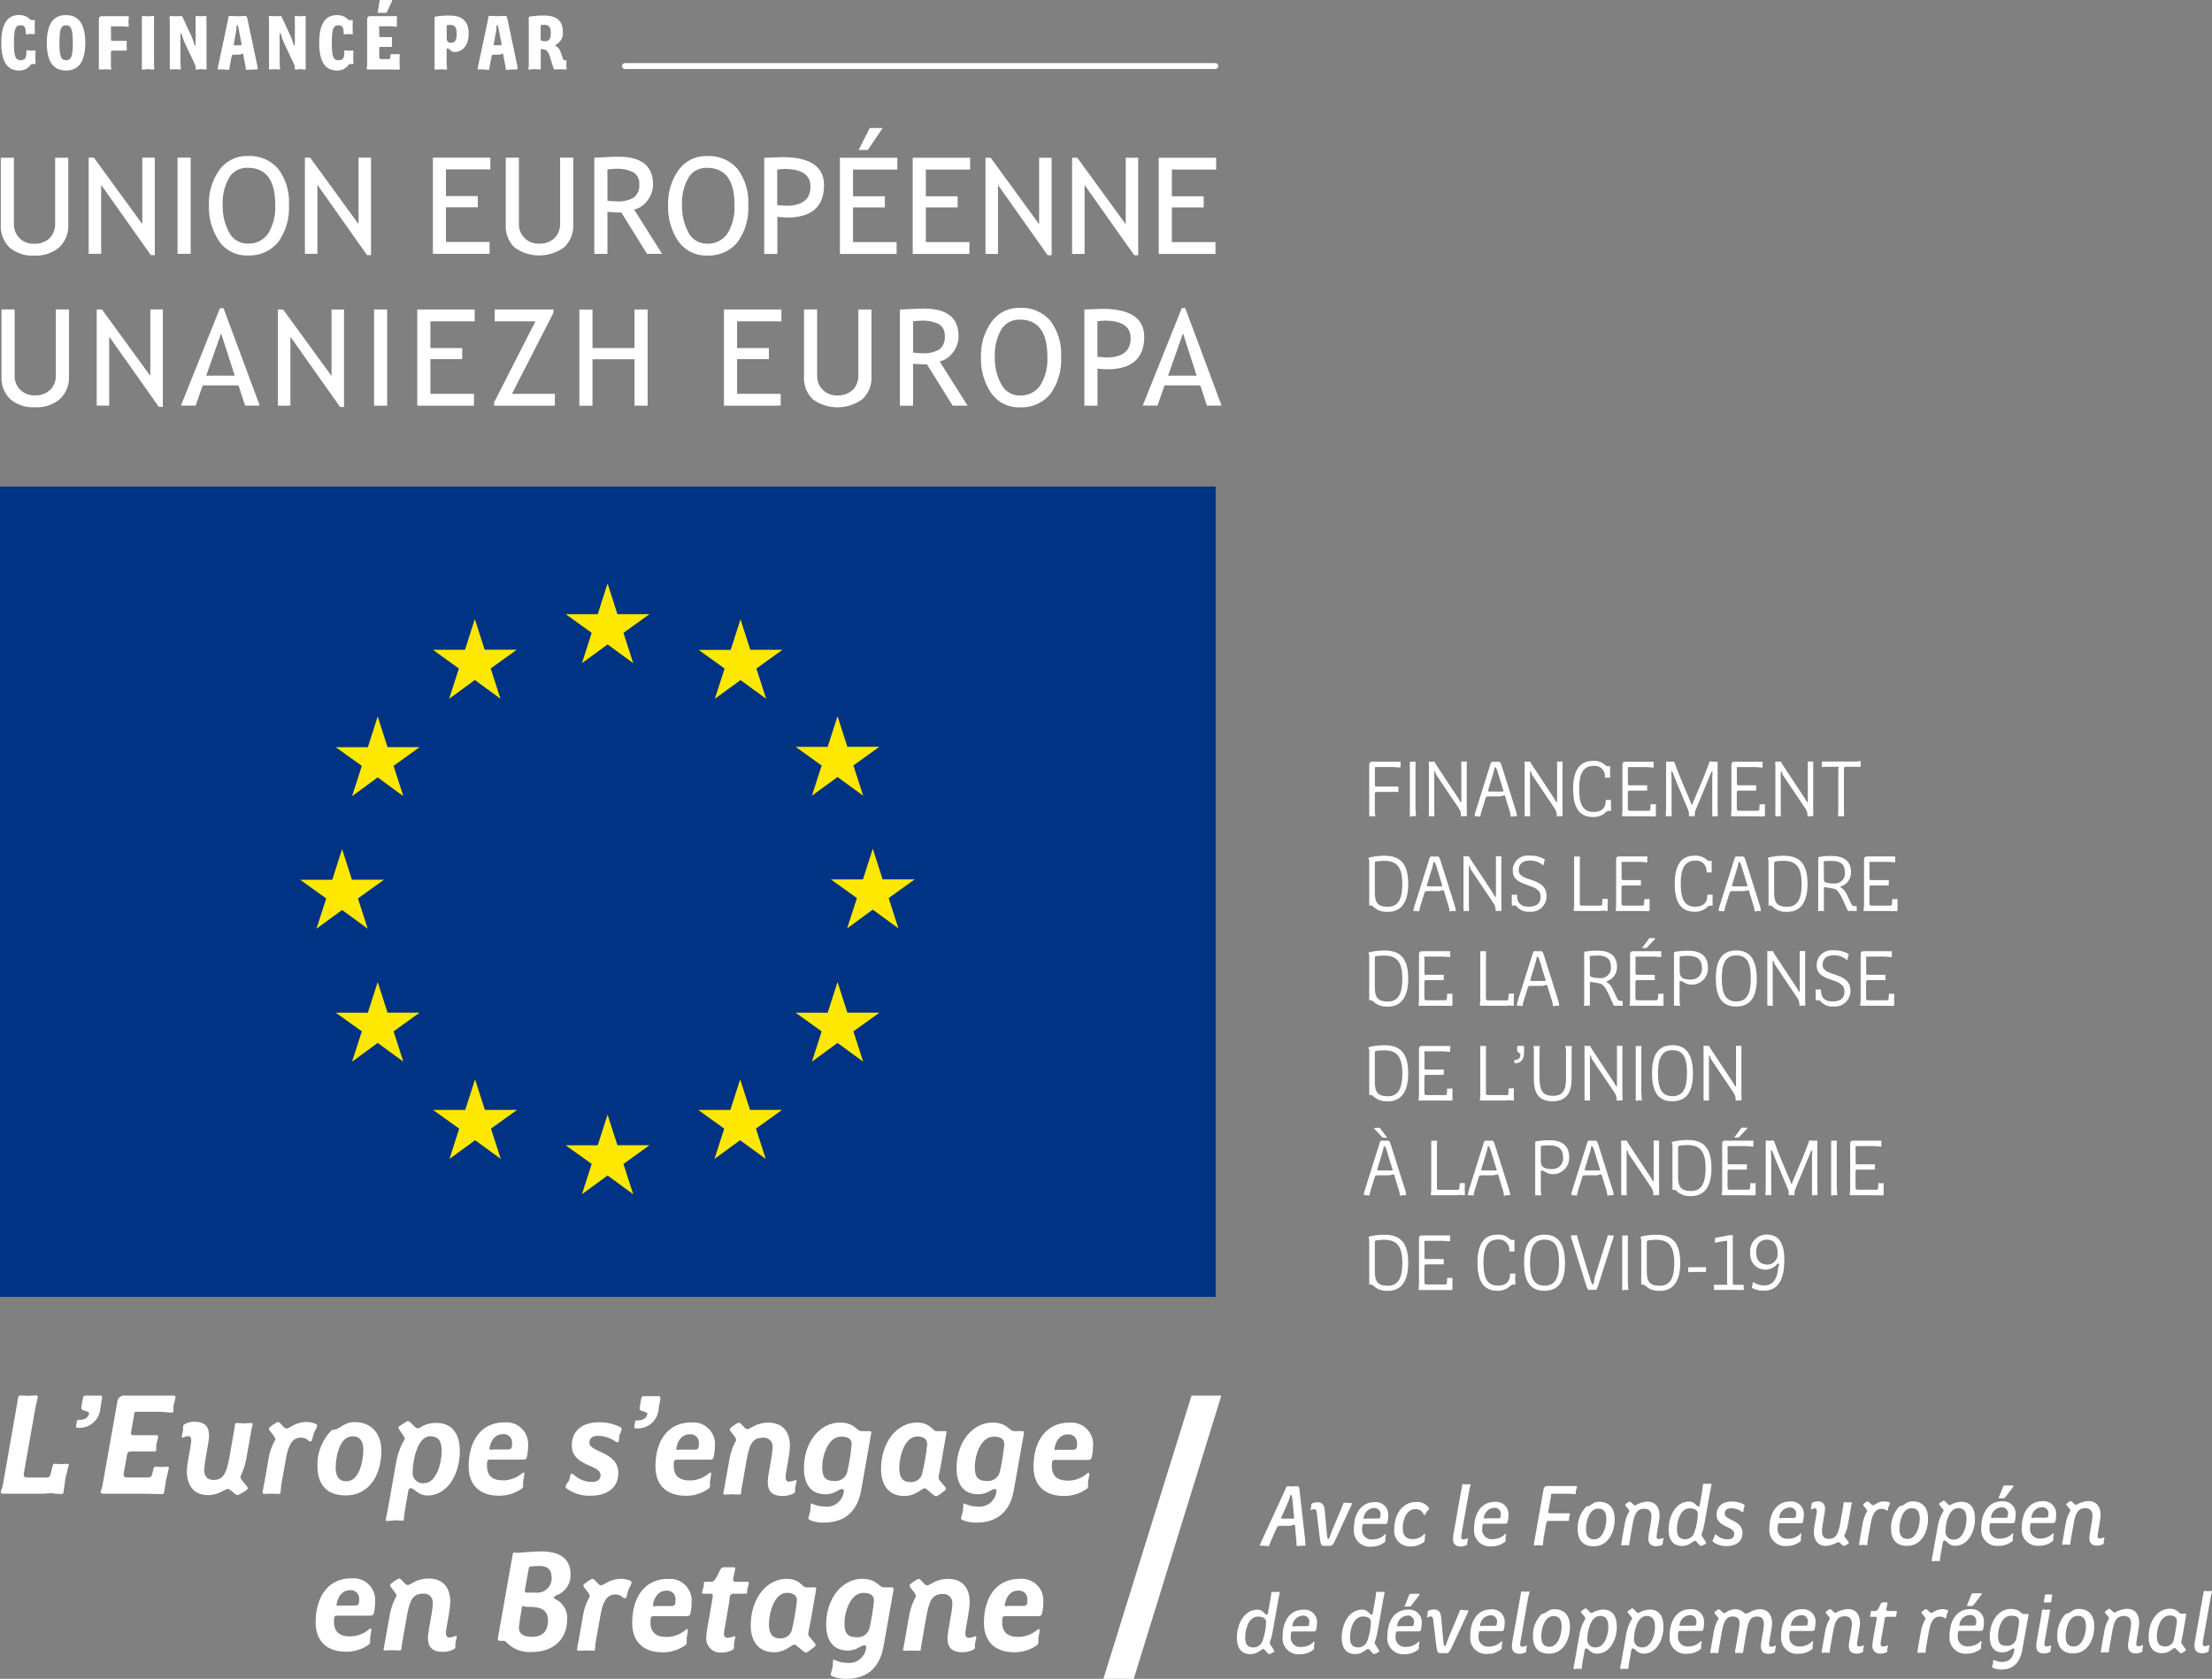
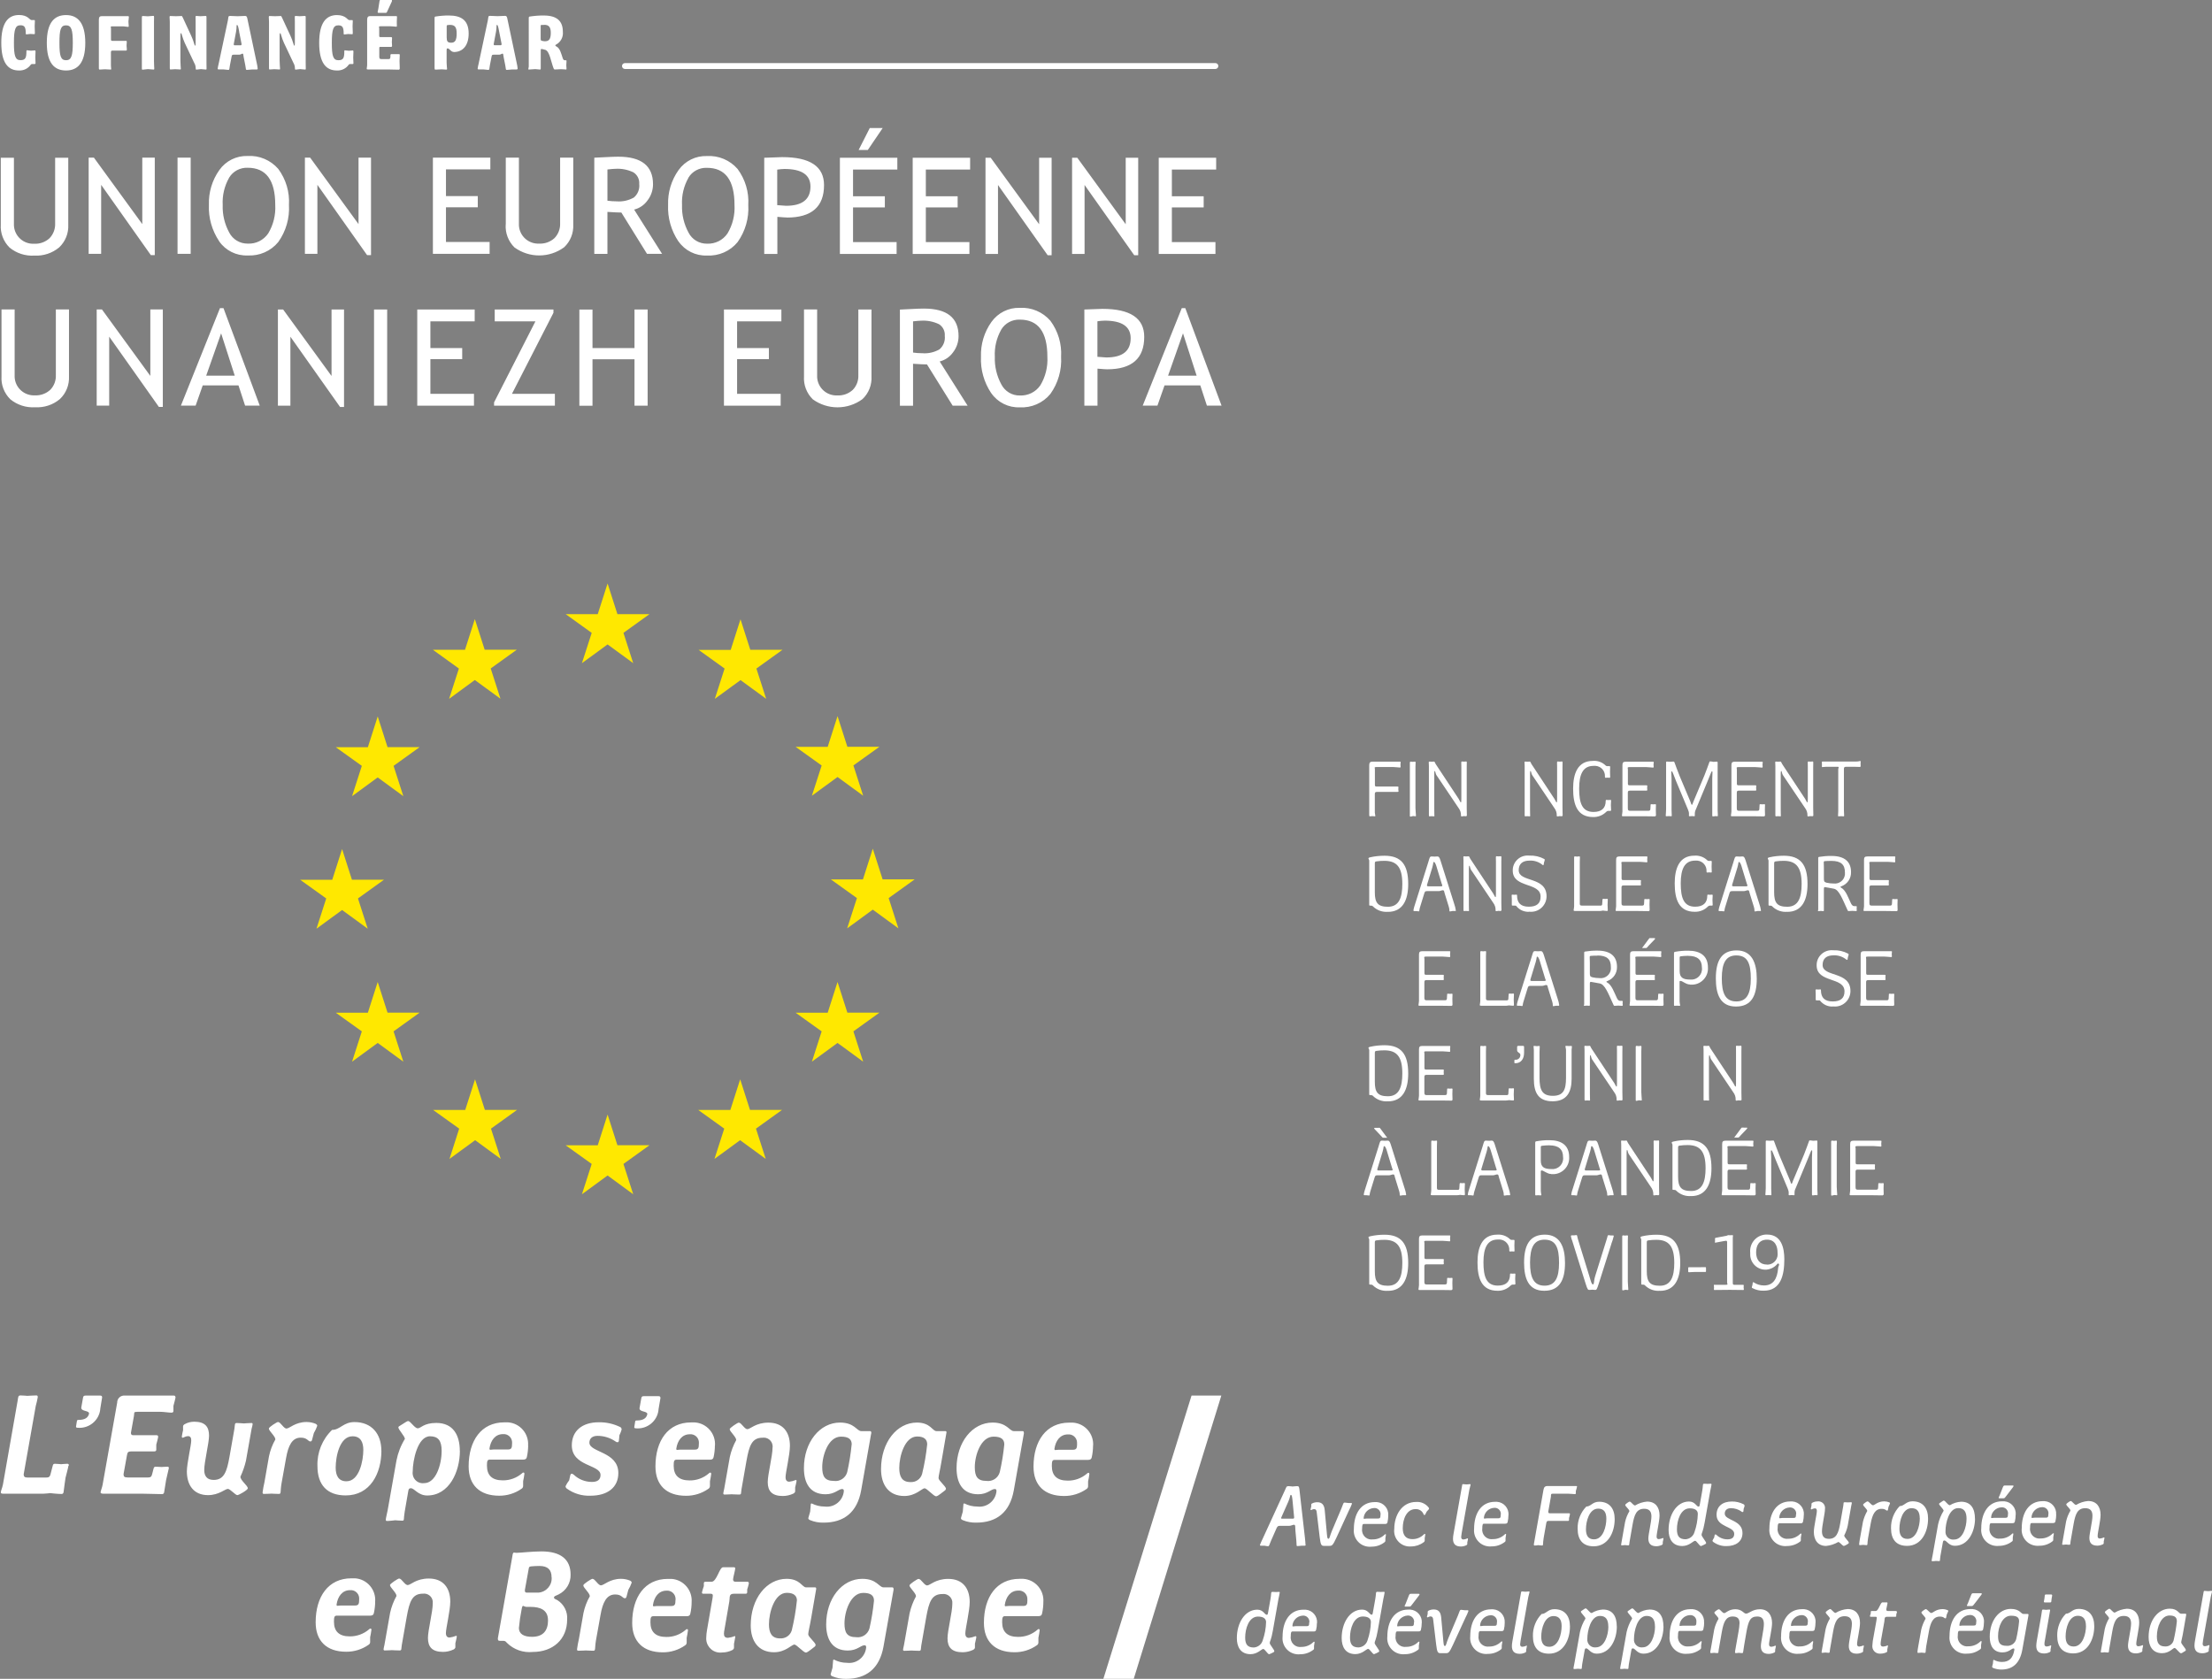
<svg xmlns="http://www.w3.org/2000/svg" id="Calque_1" viewBox="0 0 308.11 233.89">
  <rect x="0" y="0" width="308.11" height="233.89" fill="#808080" stroke="none" />
  <defs>
    <style>.cls-1{fill:#fff;}.cls-2{fill:#ffe800;}.cls-3{fill:#003383;}</style>
  </defs>
  <g id="Groupe_20793">
    <path id="Tracé_14767" class="cls-1" d="M166.68,52.34h-3.98l2.08-5.9,1.9,5.9Zm3.47,4.17l-5.05-13.58h-.49l-5.44,13.58h2.05l.99-2.82h4.98l.92,2.82h2.03Zm-16.29-11.84c2.42,0,3.63,.82,3.63,2.45,0,1.79-1.13,2.68-3.4,2.68-.04,0-.45-.03-1.23-.09v-4.95c.33-.05,.66-.08,1-.09m.36,6.78c3.44,0,5.16-1.51,5.16-4.52,0-2.6-1.94-3.9-5.83-3.9-.29,0-1.12,.03-2.51,.09v13.4h1.83v-5.16c.7,.06,1.15,.09,1.35,.09m-14.76-5.53c.54-.9,1.54-1.43,2.59-1.39,2.56,0,3.84,1.72,3.84,5.17,.08,1.4-.26,2.78-.98,3.98-.64,.94-1.72,1.47-2.86,1.42-1.08,.02-2.07-.58-2.57-1.54-.64-1.18-.96-2.51-.91-3.85-.07-1.32,.24-2.63,.89-3.78m-1.38,8.85c.9,1.29,2.39,2.03,3.96,1.97,1.64,.09,3.23-.6,4.27-1.87,1.07-1.5,1.6-3.33,1.49-5.17,.11-1.8-.42-3.57-1.49-5.02-1.07-1.23-2.65-1.9-4.27-1.8-1.56-.05-3.03,.69-3.94,1.96-1.01,1.42-1.52,3.13-1.46,4.86-.08,1.8,.43,3.57,1.43,5.07m-9.81-10.1c.88-.06,1.75,.11,2.54,.49,.55,.35,.85,.97,.8,1.62,.08,.72-.2,1.43-.75,1.89-.73,.41-1.56,.6-2.39,.53-.43,0-.86-.03-1.28-.09v-4.35c.54-.06,.9-.09,1.08-.09m6.52,11.84l-3.89-6.16c.75-.19,1.4-.63,1.85-1.26,.51-.65,.78-1.45,.78-2.27,0-2.56-1.61-3.84-4.83-3.84-.4,0-1.04,.02-1.92,.07-.88,.05-1.36,.07-1.42,.07v13.4h1.83v-5.85c.88,.06,1.53,.09,1.94,.09l3.58,5.75h2.09Zm-22.79-4.09c-.08,1.19,.37,2.36,1.22,3.2,2.07,1.5,4.86,1.49,6.92-.02,.87-.82,1.33-1.98,1.26-3.17v-9.32h-1.83v9.12c.04,.77-.24,1.53-.78,2.08-.58,.53-1.35,.81-2.13,.77-1.48,.08-2.75-1.05-2.83-2.54,0-.09,0-.18,0-.27v-9.17h-1.83v9.31Zm-3.15-7.66v-1.65h-8v13.4h7.9v-1.65h-6.07v-4.83h4.43v-1.55h-4.43v-3.72h6.17Zm-18.63,11.75v-13.4h-1.83v5.37h-5.85v-5.36h-1.83v13.4h1.83v-6.48h5.85v6.47h1.83Zm-12.92,0v-1.65h-5.98l5.78-11.29v-.46h-8.18v1.65h5.67l-5.76,11.29v.46h8.48Zm-11.17-11.75v-1.65h-8v13.4h7.9v-1.65h-6.07v-4.83h4.43v-1.55h-4.43v-3.72h6.17Zm-12.19-1.65h-1.83v13.4h1.83v-13.4Zm-6.01,13.58v-13.58h-1.74v9.26l-6.74-9.26h-.73v13.4h1.74v-9.61l6.92,9.79h.55Zm-15.22-4.36h-3.98l2.08-5.9,1.9,5.9Zm3.48,4.17l-5.05-13.58h-.49l-5.44,13.58h2.05l.99-2.82h4.98l.92,2.82h2.03Zm-13.5,.18v-13.58h-1.74v9.26l-6.74-9.26h-.73v13.4h1.74v-9.61l6.92,9.79h.55ZM.21,52.42c-.08,1.19,.37,2.36,1.22,3.2,.97,.8,2.21,1.2,3.46,1.12,1.25,.07,2.49-.33,3.45-1.14,.87-.82,1.33-1.98,1.27-3.17v-9.32h-1.83v9.12c.04,.77-.24,1.53-.78,2.08-.58,.53-1.35,.81-2.13,.77-1.48,.08-2.75-1.05-2.83-2.53,0-.09,0-.18,0-.27v-9.17H.21v9.31Z" />
    <path id="Tracé_14768" class="cls-1" d="M169.4,23.63v-1.65h-8v13.4h7.9v-1.65h-6.07v-4.83h4.43v-1.56h-4.43v-3.72h6.17Zm-10.86,11.93v-13.58h-1.74v9.26l-6.74-9.26h-.73v13.4h1.74v-9.61l6.92,9.79h.55Zm-12.06,0v-13.58h-1.74v9.26l-6.74-9.26h-.73v13.4h1.74v-9.61l6.92,9.79h.55Zm-11.35-11.93v-1.65h-8v13.4h7.9v-1.65h-6.07v-4.83h4.43v-1.56h-4.43v-3.72h6.17Zm-13.98-5.79l-1.55,3.05h1.28l2.07-3.05h-1.8Zm3.84,5.79v-1.65h-8v13.4h7.9v-1.65h-6.07v-4.83h4.43v-1.56h-4.43v-3.72h6.17Zm-15.73-.09c2.42,0,3.63,.82,3.63,2.45,0,1.78-1.13,2.68-3.4,2.68-.04,0-.45-.03-1.23-.09v-4.95c.33-.05,.66-.08,1-.09m.36,6.77c3.44,0,5.16-1.51,5.16-4.52,0-2.6-1.94-3.9-5.83-3.9-.29,0-1.12,.03-2.5,.09v13.4h1.83v-5.17c.69,.06,1.15,.09,1.35,.09m-13.75-5.53c.54-.9,1.53-1.43,2.59-1.39,2.56,0,3.84,1.73,3.84,5.17,.08,1.39-.26,2.78-.98,3.98-.64,.94-1.72,1.47-2.86,1.42-1.08,.01-2.07-.58-2.56-1.54-.64-1.18-.96-2.51-.91-3.85-.07-1.32,.24-2.63,.89-3.78m-1.38,8.85c.9,1.29,2.39,2.03,3.96,1.97,1.64,.09,3.23-.6,4.27-1.87,1.07-1.5,1.6-3.33,1.49-5.17,.11-1.8-.42-3.57-1.49-5.02-1.07-1.23-2.65-1.9-4.28-1.8-1.56-.05-3.03,.68-3.94,1.95-1.01,1.42-1.52,3.13-1.46,4.86-.08,1.8,.43,3.57,1.43,5.07m-8.8-10.1c.88-.06,1.75,.11,2.54,.49,.55,.35,.86,.97,.81,1.62,.08,.72-.2,1.43-.75,1.89-.73,.41-1.57,.6-2.4,.53-.43,0-.86-.03-1.28-.09v-4.35c.54-.06,.9-.09,1.08-.09m6.53,11.84l-3.89-6.16c.75-.19,1.4-.63,1.85-1.26,.51-.65,.78-1.45,.78-2.27,0-2.56-1.61-3.84-4.83-3.84-.4,0-1.04,.02-1.93,.07-.88,.05-1.36,.07-1.42,.07v13.4h1.83v-5.85c.88,.06,1.53,.09,1.94,.09l3.57,5.75h2.09Zm-21.78-4.09c-.08,1.19,.37,2.36,1.22,3.2,2.07,1.5,4.86,1.49,6.92-.02,.87-.82,1.33-1.98,1.27-3.17v-9.32h-1.83v9.12c.04,.77-.24,1.53-.78,2.09-.58,.53-1.35,.81-2.13,.77-1.48,.08-2.75-1.05-2.83-2.54,0-.09,0-.18,0-.27v-9.17h-1.83v9.31Zm-2.14-7.66v-1.65h-8v13.4h7.9v-1.65h-6.08v-4.83h4.43v-1.56h-4.43v-3.72h6.18Zm-16.62,11.93v-13.58h-1.74v9.26l-6.74-9.26h-.73v13.4h1.74v-9.61l6.92,9.79h.55Zm-19.77-10.78c.54-.9,1.54-1.43,2.59-1.39,2.56,0,3.84,1.73,3.84,5.17,.08,1.39-.26,2.78-.98,3.98-.64,.94-1.72,1.48-2.86,1.42-1.08,.01-2.07-.58-2.57-1.54-.64-1.18-.96-2.51-.91-3.85-.07-1.32,.24-2.63,.89-3.78m-1.38,8.85c.9,1.29,2.39,2.03,3.96,1.97,1.64,.09,3.23-.6,4.27-1.87,1.07-1.5,1.6-3.33,1.49-5.17,.11-1.8-.42-3.57-1.49-5.02-1.07-1.23-2.65-1.9-4.27-1.8-1.55-.05-3.03,.68-3.93,1.95-1.01,1.42-1.52,3.13-1.46,4.86-.08,1.8,.43,3.57,1.43,5.07m-3.97-11.65h-1.83v13.4h1.83v-13.4Zm-5,13.58v-13.58h-1.74v9.26l-6.74-9.26h-.73v13.4h1.74v-9.61l6.92,9.79h.55ZM.11,31.29c-.08,1.19,.37,2.36,1.22,3.2,.97,.8,2.21,1.2,3.46,1.12,1.25,.07,2.49-.34,3.45-1.14,.87-.82,1.33-1.98,1.27-3.17v-9.32h-1.83v9.12c.04,.77-.24,1.53-.78,2.09-.58,.53-1.35,.81-2.13,.77-1.48,.08-2.75-1.05-2.83-2.54,0-.09,0-.18,0-.27v-9.17H.11v9.31Z" />
    <path id="Tracé_14769" class="cls-1" d="M143.11,222.91c0,.63-.1,.83-.6,.83h-1.98c-.18,0-.34,.04-.46,.04-.1,0-.12-.06-.12-.16,.16-1.13,.79-2.02,1.88-2.02,.64-.06,1.21,.41,1.27,1.06,0,.08,0,.17,0,.25m2.23,.28c.12-1.66-1.13-3.11-2.79-3.23-.18-.01-.35-.01-.53,0-3.2,0-4.96,2.55-4.96,6.13,0,2.57,1.5,4.1,4.25,4.1,1.12,.01,2.21-.33,3.12-.97,.16-.09,.24-.27,.22-.46v-.59c.02-.06,.18-.91,.18-1.05,0-.08-.05-.15-.12-.16,0,0-.01,0-.02,0-.08,0-.12,.04-.18,.1-.75,.65-1.72,1.01-2.71,.99-1.46,0-2.2-.69-2.2-2.04,0-.65,.06-.85,.4-.85h4.65c.3,0,.46-.1,.51-.36,.12-.53,.18-1.08,.18-1.62m-9.35,4.87c0-.08-.04-.1-.1-.1-.29,.12-.6,.2-.91,.24-.4,0-.51-.3-.51-.61,0-.67,.61-3.15,.61-4.39,0-1.9-.97-3.22-2.99-3.22-1.78,0-2.53,.91-2.93,.91-.43,0-.83-.91-1.21-.91-.16,0-1.26,.73-1.26,.91,0,.32,.91,1.07,.91,1.52-.41,.74-.7,1.53-.89,2.35l-.79,4.47c-.04,.2-.12,.49-.12,.59s.02,.18,.16,.18c.34,0,.99-.04,.99-.04,0,0,.73,.04,1.07,.04s.22-.2,.32-.77l.69-3.94c.38-2.1,.75-3.2,2.24-3.2,.68-.09,1.3,.39,1.39,1.06,.01,.11,.01,.22,0,.32,0,1.15-.67,3.72-.67,4.79,0,1.25,.59,1.94,2.1,1.94,.51,0,1.02-.12,1.48-.34,.16-.1,.24-.2,.24-.32v-.54s.2-.81,.2-.95m-14.26-5.04c-.13,1.3-.34,2.59-.63,3.86-.22,.82-1.02,1.35-1.86,1.23-1.29,0-1.62-.67-1.62-1.92,0-1.66,.85-4.25,2.61-4.25,1.05,0,1.5,.36,1.5,1.09m2.73-1.56c0-.24-.06-.3-.2-.3h-1.21c-.61,0-.93-1.19-2.95-1.19-2.83,0-5.03,2.75-5.03,6.35,0,2.06,.83,3.64,3.01,3.64,1.31,0,1.8-.73,2.32-.73,.18,0,.24,.08,.24,.3-.12,1.3-1.27,2.27-2.57,2.15-.04,0-.08,0-.12-.01-.62,0-1.23-.15-1.78-.44-.12,0-.14,.06-.14,.18,0,.08-.08,.95-.08,.95,0,0-.26,.87-.26,.91,0,.14,.08,.2,.24,.28,.6,.25,1.25,.37,1.9,.36,2.83,0,4.67-1.44,5.22-4.49l1.41-7.95Zm-10.78-.08c0-.18-.04-.22-.2-.22h-1.21c-.55,0-.83-1.19-2.71-1.19-2.79,0-5,2.75-5,6.49,0,2.16,1.05,3.74,3.25,3.74,1.6,0,2.45-1.07,2.83-1.07,.32,0,1.26,1.11,1.6,1.11,.14,0,.24-.04,1.22-.81,.08-.05,.13-.14,.14-.24,0-.34-1.03-1.13-1.03-1.48,0-.34,.2-1.03,.42-2.33l.69-4Zm-2.69,1.62c-.14,1.39-.38,2.77-.71,4.14-.21,.72-.9,1.18-1.64,1.13-1.17,0-1.54-.79-1.54-1.96,0-1.66,.77-4.39,2.49-4.39,.99,0,1.41,.43,1.41,1.09m-6.71-2.45c0-.14-.08-.18-.22-.18h-1.58c-.26,0-.39-.08-.39-.34,0-.2,.3-1.31,.3-1.5,.01-.09-.05-.17-.13-.18-.01,0-.03,0-.04,0h-1.53c-.5,0-.87,2.02-1.6,2.02h-.85c-.16,0-.22,.06-.22,.24v.36c-.1,.28-.19,.57-.26,.87,0,.16,.04,.2,.24,.2h.99c.2,0,.28,.08,.28,.26-.02,.23-.05,.46-.1,.69l-.71,4.12c-.06,.32-.09,.64-.1,.97-.11,1.08,.67,2.04,1.75,2.15,.16,.02,.33,.01,.49-.01,.49,0,.96-.12,1.4-.34,.14-.1,.22-.2,.22-.32v-.55s.18-.87,.18-.97c0-.08-.02-.1-.1-.1-.29,.13-.6,.2-.91,.24-.42,0-.57-.2-.57-.57,0-.21,.04-.41,.08-.62l.67-3.88c.1-.53-.1-1.07,.61-1.07h1.62c.2,0,.26-.06,.26-.24v-.36c.1-.29,.18-.59,.24-.89m-10.23,2.37c0,.63-.1,.83-.59,.83h-1.97c-.18,0-.34,.04-.46,.04-.1,0-.12-.06-.12-.16,.16-1.13,.79-2.02,1.88-2.02,.64-.06,1.21,.41,1.27,1.06,0,.08,0,.17,0,.25m2.24,.28c.12-1.66-1.13-3.11-2.79-3.23-.18-.01-.35-.01-.53,0-3.2,0-4.96,2.55-4.96,6.13,0,2.57,1.5,4.1,4.25,4.1,1.12,.01,2.21-.33,3.12-.97,.16-.09,.24-.27,.22-.46v-.59c.02-.06,.18-.91,.18-1.05,.01-.08-.04-.15-.12-.16,0,0-.01,0-.02,0-.08,0-.12,.04-.18,.1-.75,.65-1.72,1.01-2.71,.99-1.46,0-2.2-.69-2.2-2.04,0-.65,.06-.85,.4-.85h4.65c.3,0,.46-.1,.51-.36,.12-.53,.18-1.08,.18-1.62m-8.35-2.67c0-.16-.06-.2-.2-.3-.41-.17-.84-.26-1.29-.26-1.58,0-2.38,.91-2.79,.91s-.81-.91-1.19-.91c-.14,0-1.27,.71-1.27,.91,0,.34,.91,1.07,.91,1.52-.42,.73-.72,1.53-.89,2.35l-.63,3.6c-.11,.47-.2,.95-.26,1.42,0,.12,.02,.22,.16,.22,.38,0,1.07-.04,1.07-.04,0,0,.71,.04,1.05,.04s.16-.32,.36-1.48l.63-3.51c.3-1.72,.83-2.85,2.04-2.85,.93,0,1.01,.53,1.35,.53,.14,0,.2-.1,.24-.26l.24-.91c.19-.32,.35-.66,.47-1.01m-11.65,5.22c0,1.5-.71,2.33-2.24,2.33-1.13,0-1.82-.4-1.82-1.23,.08-.88,.21-1.75,.38-2.61,.06-.34,.12-.47,.2-.47s.28,.14,.47,.14h.59c1.29,0,2.41,.4,2.41,1.84m.51-5.97c.09,1.09-.73,2.05-1.82,2.14-.12,0-.24,0-.36,0h-1.29c-.22,0-.26-.1-.26-.36l.53-2.93c.04-.26,.08-.32,.3-.36,.4-.04,.8-.06,1.21-.06,1.17,0,1.68,.55,1.68,1.56m2.65-.36c0-2.14-1.4-3.23-4.07-3.23-1.27,0-2.93,.2-3.5,.2-.1,0-.26-.04-.32-.04-.12,0-.18,.18-.22,.51l-2.02,11.43c0,.26,.02,.36,.28,.36h.43c.3,0,.36,.06,.55,.28,.95,.94,2.27,1.41,3.6,1.27,2.77,0,4.79-1.72,4.79-4.51,.09-1.09-.44-2.13-1.36-2.71-.18-.1-.47-.18-.47-.34,0-.22,.14-.22,.65-.46,1.05-.52,1.7-1.6,1.66-2.77m-15.85,8.64c0-.08-.04-.1-.1-.1-.29,.12-.6,.2-.91,.24-.39,0-.51-.3-.51-.61,0-.67,.61-3.15,.61-4.39,0-1.9-.97-3.22-2.99-3.22-1.78,0-2.53,.91-2.93,.91-.44,0-.83-.91-1.21-.91-.16,0-1.27,.73-1.27,.91,0,.32,.91,1.07,.91,1.52-.41,.74-.71,1.53-.89,2.35l-.79,4.47c-.04,.2-.12,.49-.12,.59s.02,.18,.16,.18c.34,0,.99-.04,.99-.04,0,0,.73,.04,1.07,.04s.22-.2,.32-.77l.69-3.94c.38-2.1,.75-3.2,2.24-3.2,.68-.09,1.3,.38,1.38,1.06,.01,.11,.01,.22,0,.32,0,1.15-.67,3.72-.67,4.79,0,1.25,.59,1.94,2.1,1.94,.51,0,1.02-.12,1.48-.34,.16-.1,.24-.2,.24-.32v-.54s.2-.81,.2-.95m-13.6-5.14c0,.63-.1,.83-.59,.83h-1.98c-.18,0-.34,.04-.46,.04-.1,0-.12-.06-.12-.16,.16-1.13,.79-2.02,1.88-2.02,.64-.06,1.21,.41,1.27,1.05,0,.08,0,.17,0,.25m2.23,.28c.12-1.66-1.13-3.11-2.79-3.23-.18-.01-.35-.01-.53,0-3.21,0-4.97,2.55-4.97,6.13,0,2.57,1.5,4.1,4.25,4.1,1.12,.01,2.21-.33,3.12-.97,.16-.09,.25-.27,.22-.46v-.59c.02-.06,.18-.91,.18-1.05,0-.08-.04-.16-.14-.16-.08,0-.12,.04-.18,.1-.75,.65-1.72,1-2.71,.99-1.46,0-2.19-.69-2.19-2.04,0-.65,.06-.85,.4-.85h4.65c.3,0,.46-.1,.51-.36,.12-.53,.18-1.08,.18-1.62" />
    <path id="Tracé_14770" class="cls-1" d="M150.03,201.15c0,.63-.1,.83-.6,.83h-1.98c-.18,0-.34,.04-.46,.04-.1,0-.12-.06-.12-.16,.16-1.13,.79-2.02,1.88-2.02,.64-.06,1.21,.41,1.27,1.06,0,.08,0,.17,0,.25m2.24,.28c.12-1.66-1.13-3.11-2.8-3.23-.18-.01-.35-.01-.53,0-3.2,0-4.97,2.55-4.97,6.13,0,2.57,1.5,4.09,4.25,4.09,1.12,.01,2.21-.33,3.13-.97,.16-.09,.24-.27,.22-.46v-.59c.02-.06,.18-.91,.18-1.05,0-.08-.04-.15-.12-.16,0,0-.01,0-.02,0-.08,0-.12,.04-.18,.1-.75,.65-1.72,1.01-2.71,.99-1.46,0-2.2-.69-2.2-2.04,0-.65,.06-.85,.4-.85h4.65c.29,0,.46-.1,.51-.36,.12-.53,.18-1.08,.18-1.62m-12.36-.18c-.13,1.3-.34,2.59-.63,3.86-.22,.82-1.02,1.35-1.86,1.23-1.29,0-1.62-.67-1.62-1.92,0-1.66,.85-4.25,2.61-4.25,1.05,0,1.5,.36,1.5,1.09m2.73-1.56c0-.24-.06-.3-.2-.3h-1.21c-.61,0-.93-1.19-2.95-1.19-2.83,0-5.02,2.75-5.02,6.35,0,2.06,.83,3.64,3.01,3.64,1.3,0,1.8-.73,2.31-.73,.18,0,.24,.08,.24,.3-.12,1.3-1.27,2.27-2.57,2.15-.04,0-.08,0-.12-.01-.62,0-1.23-.15-1.78-.43-.12,0-.14,.06-.14,.18,0,.08-.08,.95-.08,.95,0,0-.26,.87-.26,.91,0,.14,.08,.2,.24,.28,.6,.25,1.25,.37,1.9,.35,2.83,0,4.67-1.44,5.22-4.49l1.41-7.95Zm-10.78-.08c0-.18-.04-.22-.2-.22h-1.21c-.55,0-.83-1.19-2.71-1.19-2.79,0-5,2.75-5,6.49,0,2.16,1.05,3.74,3.24,3.74,1.6,0,2.45-1.07,2.83-1.07,.32,0,1.26,1.11,1.6,1.11,.14,0,.24-.04,1.23-.81,.08-.05,.13-.14,.14-.24,0-.34-1.03-1.13-1.03-1.48,0-.34,.2-1.03,.41-2.33l.69-4Zm-2.69,1.62c-.14,1.39-.38,2.77-.71,4.13-.21,.72-.9,1.19-1.64,1.13-1.17,0-1.54-.79-1.54-1.96,0-1.66,.77-4.39,2.49-4.39,.99,0,1.4,.43,1.4,1.09m-10.52,.02c-.13,1.3-.33,2.58-.62,3.85-.22,.82-1.02,1.35-1.86,1.23-1.29,0-1.62-.67-1.62-1.92,0-1.66,.85-4.25,2.61-4.25,1.05,0,1.5,.36,1.5,1.09m2.73-1.56c0-.24-.06-.3-.2-.3h-1.21c-.61,0-.93-1.19-2.95-1.19-2.83,0-5.03,2.75-5.03,6.35,0,2.06,.83,3.64,3.01,3.64,1.31,0,1.8-.73,2.31-.73,.18,0,.24,.08,.24,.3-.12,1.3-1.27,2.27-2.57,2.15-.04,0-.08,0-.12-.01-.62,0-1.23-.15-1.78-.43-.12,0-.14,.06-.14,.18,0,.08-.08,.95-.08,.95,0,0-.26,.87-.26,.91,0,.14,.08,.2,.24,.28,.6,.25,1.25,.37,1.9,.35,2.83,0,4.67-1.44,5.22-4.49l1.4-7.95Zm-10.42,6.61c0-.08-.04-.1-.1-.1-.29,.12-.6,.2-.91,.24-.4,0-.52-.3-.52-.61,0-.67,.61-3.15,.61-4.39,0-1.9-.97-3.23-2.99-3.23-1.78,0-2.53,.91-2.93,.91-.43,0-.83-.91-1.21-.91-.16,0-1.26,.73-1.26,.91,0,.32,.91,1.07,.91,1.52-.41,.74-.71,1.53-.89,2.35l-.79,4.47c-.04,.2-.12,.5-.12,.59s.02,.18,.16,.18c.34,0,.99-.04,.99-.04,0,0,.73,.04,1.07,.04s.22-.2,.32-.77l.69-3.94c.38-2.1,.75-3.21,2.24-3.21,.67-.09,1.3,.38,1.39,1.05,.02,.11,.02,.23,0,.34,0,1.15-.67,3.72-.67,4.79,0,1.25,.59,1.94,2.1,1.94,.51,0,1.02-.12,1.48-.34,.16-.1,.24-.2,.24-.32v-.54s.2-.81,.2-.95m-13.61-5.14c0,.63-.1,.83-.59,.83h-1.98c-.18,0-.34,.04-.46,.04-.1,0-.12-.06-.12-.16,.16-1.13,.79-2.02,1.88-2.02,.64-.06,1.21,.41,1.27,1.05,0,.08,0,.17,0,.25m2.24,.28c.12-1.66-1.13-3.11-2.8-3.23-.18-.01-.35-.01-.53,0-3.21,0-4.96,2.55-4.96,6.13,0,2.57,1.5,4.09,4.25,4.09,1.12,.01,2.21-.33,3.12-.97,.16-.09,.24-.27,.22-.46v-.59c.02-.06,.18-.91,.18-1.05,0-.08-.05-.15-.12-.16,0,0-.01,0-.02,0-.08,0-.12,.04-.18,.1-.75,.65-1.71,1.01-2.71,.99-1.46,0-2.2-.69-2.2-2.04,0-.65,.06-.85,.4-.85h4.65c.3,0,.46-.1,.51-.36,.12-.53,.18-1.08,.18-1.62m-7.58-6.57c0-.24-.08-.3-.3-.3h-1.98c-.28,0-.36,.06-.4,.34l-.24,1.35c0,.55,1.09,.36,1.09,.81-.12,.59-.59,.89-1.5,.89-.14,0-.18,.06-.2,.18l-.12,.75c0,.1,.06,.16,.2,.16,1.59,.16,3.02-1,3.18-2.59,0-.02,0-.04,0-.06l.26-1.52Zm-5.42,4.31c0-.14-.08-.27-.22-.32-.92-.45-1.94-.67-2.97-.65-2.28,0-3.74,1.19-3.74,3.21,0,2.97,4,2.65,4,4.13,0,.67-.43,.97-1.2,.97-.93,0-1.83-.35-2.51-.99-.08-.08-.19-.14-.3-.16-.1,0-.14,.08-.2,.2l-.16,.73c-.2,.25-.36,.52-.5,.81,0,.14,.06,.26,.18,.34,.95,.69,2.11,1.04,3.29,.99,2.35,0,3.88-1.13,3.88-3.16,0-3.01-4.03-2.85-4.03-4.23,0-.57,.39-.95,1.13-.95,.89,0,1.76,.27,2.49,.77,.08,.08,.19,.12,.3,.12,.1,0,.16-.08,.18-.18,.02-.06,.08-.79,.08-.79,.13-.27,.24-.54,.32-.83m-15.27,1.98c0,.63-.1,.83-.59,.83h-1.98c-.18,0-.34,.04-.46,.04-.1,0-.12-.06-.12-.16,.16-1.13,.79-2.02,1.88-2.02,.64-.06,1.21,.41,1.27,1.06,0,.08,0,.17,0,.25m2.23,.28c.12-1.66-1.13-3.11-2.79-3.23-.18-.01-.35-.01-.53,0-3.2,0-4.96,2.55-4.96,6.13,0,2.57,1.5,4.09,4.25,4.09,1.12,.01,2.21-.33,3.12-.97,.16-.09,.24-.27,.22-.46v-.59c.02-.06,.18-.91,.18-1.05,0-.08-.04-.15-.12-.16,0,0-.01,0-.02,0-.08,0-.12,.04-.18,.1-.75,.65-1.72,1.01-2.71,.99-1.46,0-2.19-.69-2.19-2.04,0-.65,.06-.85,.4-.85h4.65c.3,0,.46-.1,.51-.36,.12-.53,.18-1.08,.18-1.62m-12.05,.75c0,1.98-.83,4.51-2.43,4.51-.78,.11-1.5-.44-1.6-1.22-.02-.13-.02-.27,0-.41,0-1.5,.67-4.9,2.41-4.9,1.13,0,1.62,.61,1.62,2.02m2.53,.02c0-2.18-.91-3.9-3.28-3.9-1.74,0-2.16,.75-2.57,.75-.46,0-1.01-1.01-1.35-1.01-.1,0-.2,.04-1.26,.73-.06,.03-.09,.09-.1,.16,0,.3,.91,1.23,.91,1.6-.57,.92-.96,1.93-1.17,2.99l-1.23,6.94c-.08,.43-.26,1.13-.26,1.32,0,.12,.04,.18,.16,.18,.38,0,1.15-.1,1.15-.1,0,0,.65,.06,.97,.06,.36,0,.16-.16,.36-1.29l.49-2.83c.06-.3,.1-.4,.38-.4,.46,0,.99,1.01,2.26,1.01,3.05,0,4.55-3.28,4.55-6.23m-13.45-.12c0,1.48-.55,4.37-2.35,4.37-1.13,0-1.5-.83-1.5-1.9,0-1.54,.55-4.37,2.35-4.37,1.13,0,1.5,.83,1.5,1.9m2.51,.1c0-2.37-1.37-3.98-3.74-3.98-1.56,0-2,1.09-3.12,1.09-1.37,1.32-2.11,3.15-2.04,5.04,0,2.61,1.33,4.09,3.94,4.09,3.4,0,4.97-3.05,4.97-6.25m-8.94-3.42c0-.16-.06-.2-.2-.3-.41-.17-.84-.26-1.29-.26-1.58,0-2.37,.91-2.79,.91s-.81-.91-1.19-.91c-.14,0-1.27,.71-1.27,.91,0,.34,.91,1.07,.91,1.52-.42,.73-.72,1.53-.89,2.35l-.63,3.6c-.11,.47-.2,.95-.26,1.42,0,.12,.02,.22,.16,.22,.38,0,1.07-.04,1.07-.04,0,0,.71,.04,1.05,.04s.16-.32,.36-1.49l.63-3.5c.3-1.72,.83-2.85,2.04-2.85,.93,0,1.01,.53,1.35,.53,.14,0,.2-.1,.24-.26l.24-.91c.19-.32,.35-.66,.47-1.01m-18.85,1.54c0,.08,.02,.12,.1,.12,.16,0,.4-.22,.75-.22s.45,.26,.45,.61c0,.65-.61,3.21-.61,4.29,0,1.9,.93,3.32,2.95,3.32,1.52,0,2.37-.87,2.77-.87,.3,0,1.05,.87,1.31,.87,.2,0,1.46-.71,1.46-.95,0-.38-1.03-1.09-1.03-1.62,.33-.71,.59-1.45,.77-2.22l.79-4.47c.06-.2,.11-.41,.14-.61,0-.1-.02-.18-.14-.18-.38,0-1.09,.06-1.09,.06,0,0-.65-.06-.97-.06-.34,0-.24,.2-.34,.83l-.69,3.92c-.36,2.02-.75,3.18-2.2,3.18-.91,0-1.31-.53-1.31-1.38,0-1.13,.67-3.78,.67-4.79,0-1.23-.55-1.94-2.06-1.94-.48,0-.95,.12-1.36,.36-.14,.1-.2,.18-.2,.3v.53s-.18,.77-.18,.91m-.89-5.54c0-.14-.08-.2-.22-.2h-6.83c-.53-.05-1,.34-1.05,.87,0,.03,0,.05,0,.08l-2.04,11.49c-.04,.28-.28,.91-.28,1.03,0,.18,.22,.2,.4,.2h5.4c.93,0,1.96,.06,2.77,.06,.14,0,.26-.1,.28-.24l.28-1.74,.38-1.64c0-.16-.06-.2-.2-.2-.28,0-.79,.04-.79,.04,0,0-.61-.04-.85-.04-.16,0-.24,.06-.3,.3l-.16,.63c-.1,.43-.2,.57-.59,.57h-2.83c-.5,0-.59-.14-.59-.47l.48-2.65c.06-.36,.16-.51,.55-.51h3.21c.18,0,.32-.04,.32-.24v-.71s.26-.95,.26-1.07c0-.18-.06-.24-.26-.24h-3.21c-.24,0-.32-.1-.32-.34l.42-2.35c.08-.46-.1-.57,.51-.57h3.15c.51,0,1.13,.12,1.56,.12,.2,0,.28-.08,.28-.26v-.69s.3-1.09,.3-1.23m-10.23,.1c0-.24-.08-.3-.3-.3h-1.97c-.28,0-.36,.06-.4,.34l-.24,1.35c0,.55,1.09,.36,1.09,.81-.12,.59-.59,.89-1.5,.89-.14,0-.18,.06-.2,.18l-.12,.75c0,.1,.06,.16,.2,.16,1.59,.16,3.02-1,3.18-2.59,0-.02,0-.04,0-.06l.25-1.52Zm-4.63,9.44c.02-.11-.06-.22-.18-.24-.02,0-.04,0-.06,0-.28,0-.85,.06-.85,.06,0,0-.57-.06-.85-.06-.22,0-.26,.08-.32,.3l-.3,1.15c-.1,.41-.28,.47-.63,.47H3.87c-.42,0-.57-.1-.57-.47l1.68-9.5c.11-.4,.21-.81,.28-1.23,0-.16-.04-.24-.2-.24-.42,0-1.25,.06-1.25,.06,0,0-.63-.06-.95-.06-.36,0-.32,.26-.4,.71l-2.05,11.69c-.1,.49-.3,.93-.3,1.09,0,.2,.18,.2,.4,.2H6.06c.3,0,.93-.08,.93-.08,0,0,1.03,.12,1.56,.12,.15,.02,.28-.09,.3-.23,0,0,0,0,0,0,.06-.55,.28-2.04,.28-2.04,0,0,.41-1.56,.41-1.7" />
    <path id="Tracé_14771" class="cls-1" d="M165.97,194.43l-12.28,39.46h4.23l12.2-39.46h-4.15Z" />
    <path id="Tracé_14772" class="cls-1" d="M307.75,229.26c0-.06-.02-.07-.06-.07-.18,.09-.37,.14-.56,.16-.23,0-.32-.13-.32-.35,.01-.16,.03-.33,.06-.49l1.07-6.06c.02-.17,.18-.64,.18-.73,0-.04-.02-.08-.06-.08,0,0-.01,0-.02,0-.11,0-.48,.04-.48,.04,0,0-.35-.04-.46-.04s-.13,.02-.16,.17l-1.2,6.78c-.04,.22-.07,.45-.07,.67,0,.71,.35,1.07,1.1,1.07,.26,0,.52-.06,.76-.18,.1-.05,.13-.1,.13-.17v-.23s.1-.41,.1-.48m-3.24-4.32c0-.08-.02-.13-.12-.13h-.61c-.31,0-.46-.7-1.56-.7-1.63,0-2.95,1.62-2.95,3.96,0,1.28,.58,2.24,1.87,2.24,1.04,0,1.52-.73,1.75-.73,.19,0,.68,.74,.88,.74,.08,0,.13-.01,.61-.32,.05-.03,.08-.08,.08-.13,0-.2-.65-.84-.65-1.07,0-.17,.11-.48,.22-1.1l.48-2.76Zm-1.3,.89c-.09,.91-.25,1.82-.46,2.71-.15,.53-.65,.87-1.19,.83-.84,0-1.14-.48-1.14-1.39,0-1.37,.62-2.92,1.76-2.92,.8,0,1.02,.32,1.02,.77m-4.7,3.42s-.02-.06-.06-.06c-.18,.08-.38,.14-.58,.16-.23,0-.31-.14-.31-.35,0-.49,.41-2.15,.41-2.95,0-1.1-.54-1.93-1.73-1.93-.59,.05-1.16,.23-1.67,.54-.28,0-.55-.54-.77-.54-.08,0-.61,.35-.61,.46,0,.22,.58,.61,.58,.88-.28,.47-.48,.97-.6,1.5l-.49,2.78c-.03,.12-.05,.24-.06,.36,0,.07,.01,.12,.08,.12,.14,0,.43-.04,.43-.04,0,0,.34,.04,.48,.04,.18,0,.12-.11,.18-.48l.43-2.46c.24-1.33,.54-2.16,1.61-2.16,.73,0,1.01,.4,1.01,1.06,0,.79-.43,2.46-.43,3.09,0,.7,.35,1.07,1.11,1.07,.26,0,.52-.07,.76-.18,.1-.05,.13-.1,.13-.17v-.23s.1-.42,.1-.49m-7.95-2.77c0,1.09-.45,2.88-1.72,2.88-.82,0-1.12-.56-1.12-1.4,0-1.14,.46-2.88,1.7-2.88,.83,0,1.13,.57,1.13,1.4m1.16,.05c0-1.46-.73-2.41-2.17-2.41-.92,0-1.15,.67-1.78,.67-.8,.82-1.24,1.94-1.21,3.08,0,1.54,.72,2.45,2.23,2.45,2.03,0,2.93-1.97,2.93-3.79m-5.99,2.74s-.02-.07-.06-.07c-.18,.09-.37,.14-.56,.16-.24,0-.33-.13-.33-.35,0-.17,.02-.33,.06-.49l.67-3.86c.03-.11,.05-.22,.06-.34,0-.08-.01-.11-.11-.11-.14,0-.43,.04-.43,.04,0,0-.3-.04-.43-.04s-.14,.05-.17,.19c-.02,.12-.06,.47-.1,.67l-.62,3.52c-.04,.22-.06,.45-.07,.67,0,.71,.33,1.07,1.1,1.07,.26,0,.52-.06,.76-.18,.1-.05,.13-.1,.13-.17v-.23s.09-.41,.09-.48m.13-7.02c.01-.07-.04-.13-.11-.14-.01,0-.02,0-.04,0h-.71c-.13,0-.17,.07-.17,.19-.02,.27-.06,.53-.12,.79,0,.11,.04,.13,.16,.13h.71c.13,0,.17-.06,.17-.19,.02-.26,.06-.52,.12-.78m-4.61,3.6c-.08,.84-.22,1.68-.41,2.5-.17,.6-.76,.99-1.38,.91-.88,0-1.14-.44-1.14-1.35,0-1.33,.62-2.84,1.79-2.84,.84,0,1.14,.23,1.14,.78m1.31-.87c0-.12-.04-.16-.12-.16h-.61c-.32,0-.47-.7-1.74-.7-1.63,0-2.93,1.62-2.93,3.88,0,1.22,.49,2.18,1.77,2.18,.92,0,1.24-.55,1.54-.55,.1,0,.12,.05,.12,.19-.2,1.17-.72,1.69-1.74,1.69-.39,0-.78-.1-1.11-.29-.07,0-.08,.04-.1,.11,0,.02-.04,.42-.04,.42,0,0-.11,.38-.11,.42,0,.08,.04,.12,.12,.17,.37,.15,.76,.23,1.16,.23,1.58,0,2.59-.86,2.93-2.78l.86-4.81Zm-8.59-1.32s.02,.06,.08,.06h.6c.17,0,.19-.06,.57-.55l.76-1s.07-.1,.08-.15c0-.06-.04-.08-.12-.08h-1.09c-.14,0-.19,.02-.29,.26l-.43,1.1c-.11,.26-.16,.31-.16,.37m1.31,2.24c0,.46-.08,.53-.37,.53h-1.54c-.16,0-.29,.04-.36,.04-.05,0-.08-.02-.08-.1,.05-.76,.67-1.37,1.43-1.41,.46-.05,.88,.29,.93,.76,0,.06,0,.12,0,.18m1.07,.1c.08-.96-.64-1.8-1.59-1.87-.1,0-.21,0-.31,0-1.91,0-2.9,1.61-2.9,3.76-.13,1.22,.75,2.32,1.97,2.45,.16,.02,.32,.02,.48,0,.65,.01,1.28-.2,1.8-.59,.1-.05,.16-.16,.14-.27v-.31c.01-.07,.08-.42,.08-.49s-.02-.09-.08-.09c-.04,0-.07,.04-.11,.07-.44,.43-1.04,.67-1.66,.66-.71,.1-1.37-.4-1.47-1.11-.02-.13-.02-.25,0-.38,0-.49,.05-.66,.23-.66h2.95c.22,0,.31-.06,.35-.23,.07-.31,.11-.62,.11-.93m-4.96-1.57c.01-.07-.03-.14-.1-.15-.22-.1-.46-.15-.7-.15-.94,0-1.33,.54-1.57,.54s-.55-.54-.78-.54c-.07,0-.6,.35-.6,.46,0,.2,.58,.62,.58,.88-.27,.47-.47,.97-.6,1.5l-.4,2.24c-.05,.26-.13,.76-.13,.86s0,.16,.11,.16c.14,0,.45-.04,.45-.04,0,0,.31,.04,.47,.04,.18,0,.07-.19,.2-.97l.37-2.05c.23-1.26,.61-2.04,1.52-2.04,.57,0,.6,.25,.77,.25,.07,0,.1-.04,.11-.11l.08-.42c.08-.15,.14-.3,.2-.46m-7.16,.07c0-.08-.05-.11-.13-.11h-1.12c-.13,0-.21-.06-.21-.2s.17-.76,.17-.88c0-.08-.01-.12-.11-.12h-.6c-.29,0-.54,1.2-.92,1.2h-.56c-.11,0-.14,.05-.14,.14v.18c-.05,.13-.09,.25-.12,.38,0,.08,.04,.11,.13,.11h.66c.12,0,.17,.04,.17,.13s-.06,.37-.07,.49l-.49,2.74c-.03,.21-.05,.42-.06,.64-.06,.57,.36,1.08,.93,1.13,.09,0,.17,0,.26,0,.27,0,.53-.07,.77-.18,.08-.05,.12-.1,.12-.17v-.23s.1-.44,.1-.5-.01-.06-.06-.06c-.19,.09-.4,.14-.61,.16-.25,0-.36-.12-.36-.34,0-.17,.02-.35,.05-.52l.47-2.63c.06-.32-.05-.66,.36-.66h1.14c.13,0,.16-.04,.16-.14v-.17c.04-.13,.08-.26,.11-.4m-4.62,4.76s-.02-.06-.06-.06c-.18,.08-.38,.14-.58,.16-.23,0-.31-.14-.31-.35,0-.49,.41-2.15,.41-2.95,0-1.1-.54-1.93-1.73-1.93-.59,.05-1.16,.23-1.67,.54-.28,0-.55-.54-.77-.54-.08,0-.61,.35-.61,.46,0,.22,.58,.61,.58,.88-.28,.47-.48,.97-.6,1.5l-.49,2.78c-.03,.12-.05,.24-.06,.36,0,.07,.01,.12,.08,.12,.14,0,.43-.04,.43-.04,0,0,.34,.04,.48,.04,.18,0,.12-.11,.18-.48l.43-2.46c.24-1.33,.54-2.16,1.61-2.16,.73,0,1.01,.4,1.01,1.06,0,.79-.43,2.46-.43,3.09,0,.7,.35,1.07,1.11,1.07,.26,0,.52-.07,.76-.18,.1-.05,.13-.1,.13-.17v-.23s.1-.42,.1-.49m-7.81-3.36c0,.46-.08,.53-.37,.53h-1.54c-.16,0-.29,.04-.36,.04-.05,0-.08-.02-.08-.1,.05-.76,.67-1.36,1.43-1.41,.46-.05,.88,.29,.93,.76,0,.06,0,.12,0,.18m1.07,.1c.08-.96-.64-1.8-1.59-1.87-.1,0-.21,0-.31,0-1.91,0-2.9,1.61-2.9,3.76-.13,1.22,.75,2.32,1.97,2.45,.16,.02,.32,.02,.48,0,.65,.01,1.28-.2,1.8-.59,.1-.05,.16-.16,.14-.27v-.31c.01-.07,.08-.42,.08-.49s-.02-.09-.08-.09c-.04,0-.07,.04-.11,.07-.44,.43-1.04,.67-1.66,.66-.71,.1-1.37-.41-1.47-1.12-.02-.12-.02-.25,0-.37,0-.49,.05-.66,.23-.66h2.95c.21,0,.31-.06,.35-.23,.07-.31,.11-.62,.11-.93m-5.53,3.26s-.01-.06-.06-.06c-.18,.09-.37,.14-.56,.16-.24,0-.32-.14-.32-.35,0-.47,.42-2.15,.42-2.95,0-1.08-.53-1.93-1.69-1.93-1.04,0-1.54,.61-1.93,.61-.34,0-.55-.61-1.49-.61s-1.32,.54-1.55,.54c-.27,0-.55-.54-.77-.54-.08,0-.61,.35-.61,.46,0,.2,.58,.61,.58,.88-.28,.47-.48,.97-.6,1.5l-.48,2.74c-.03,.13-.06,.27-.07,.4,0,.08,.02,.13,.12,.13,.13,0,.4-.04,.4-.04,0,0,.32,.04,.47,.04,.19,0,.13-.11,.19-.48l.43-2.46c.24-1.33,.54-2.16,1.51-2.16,.72,0,.96,.34,.96,.94-.02,.39-.07,.78-.14,1.16l-.44,2.5c-.03,.12-.04,.25-.05,.37,0,.1,.04,.13,.12,.13,.14,0,.41-.04,.41-.04,0,0,.32,.04,.47,.04,.17,0,.11-.15,.27-1.07l.32-1.87c.28-1.54,.52-2.16,1.51-2.16,.66,0,.92,.37,.92,1.06,0,.78-.42,2.46-.42,3.08,0,.7,.34,1.07,1.1,1.07,.26,0,.52-.07,.76-.18,.1-.05,.13-.1,.13-.17v-.23s.1-.42,.1-.49h0Zm-11.06-3.37c0,.46-.08,.53-.37,.53h-1.54c-.16,0-.29,.04-.36,.04-.05,0-.08-.02-.08-.1,.05-.76,.67-1.37,1.43-1.41,.46-.05,.88,.29,.92,.76,0,.06,0,.12,0,.18m1.07,.1c.08-.96-.64-1.8-1.59-1.87-.1,0-.21,0-.31,0-1.91,0-2.9,1.61-2.9,3.76-.13,1.22,.75,2.32,1.97,2.45,.16,.02,.32,.02,.47,0,.65,.01,1.28-.2,1.8-.59,.12-.1,.15-.13,.15-.27v-.31c.01-.07,.08-.42,.08-.49s-.02-.09-.08-.09c-.04,0-.07,.04-.11,.07-.44,.43-1.04,.67-1.65,.66-.72,.09-1.37-.42-1.46-1.13-.02-.12-.01-.25,0-.37,0-.49,.05-.66,.23-.66h2.95c.22,0,.31-.06,.35-.23,.08-.31,.11-.62,.11-.93m-6.84,.55c0,1.19-.53,2.9-1.73,2.9-.59,.08-1.12-.34-1.2-.93-.01-.09-.01-.18,0-.27,0-1.08,.47-3.18,1.76-3.18,.8,0,1.16,.49,1.16,1.48m1.18-.02c0-1.31-.5-2.35-1.93-2.35-.55,.03-1.09,.2-1.56,.49-.29,0-.64-.65-.85-.65-.06,0-.12,.04-.59,.36-.05,.04-.07,.07-.07,.1,0,.19,.64,.73,.64,.96-.36,.58-.62,1.22-.77,1.88l-.77,4.34c-.05,.28-.13,.6-.13,.71,0,.07,.02,.1,.1,.1,.17,0,.49-.04,.49-.04,0,0,.29,.03,.43,.03,.2,0,.1-.08,.2-.71l.34-1.9c.04-.19,.07-.26,.22-.26,.3,0,.61,.74,1.45,.74,1.92,0,2.81-2.04,2.81-3.8m-7.68,.02c0,1.19-.53,2.9-1.73,2.9-.59,.08-1.12-.34-1.2-.93-.01-.09-.01-.18,0-.27,0-1.08,.47-3.18,1.76-3.18,.8,0,1.16,.49,1.16,1.48m1.18-.02c0-1.31-.5-2.35-1.93-2.35-.55,.03-1.09,.2-1.56,.49-.29,0-.63-.65-.85-.65-.06,0-.12,.04-.59,.36-.05,.04-.07,.07-.07,.1,0,.19,.64,.73,.64,.96-.36,.58-.62,1.22-.77,1.88l-.77,4.34c-.05,.28-.13,.6-.13,.71,0,.07,.02,.1,.1,.1,.17,0,.49-.04,.49-.04,0,0,.29,.03,.43,.03,.2,0,.1-.08,.2-.71l.34-1.9c.04-.19,.07-.26,.22-.26,.3,0,.61,.74,1.45,.74,1.92,0,2.81-2.04,2.81-3.8m-7.69-.04c0,1.09-.44,2.88-1.72,2.88-.82,0-1.12-.56-1.12-1.4,0-1.14,.46-2.88,1.71-2.88,.83,0,1.13,.57,1.13,1.4m1.16,.05c0-1.46-.73-2.41-2.17-2.41-.93,0-1.15,.67-1.78,.67-.8,.82-1.24,1.94-1.21,3.08,0,1.54,.72,2.45,2.23,2.45,2.03,0,2.93-1.97,2.93-3.79m-5.99,2.74c0-.06-.02-.07-.06-.07-.18,.09-.37,.14-.57,.16-.23,0-.32-.13-.32-.35,.01-.17,.03-.33,.06-.49l1.07-6.06c.02-.17,.18-.64,.18-.73,0-.04-.03-.08-.07-.08,0,0-.01,0-.02,0-.11,0-.48,.04-.48,.04,0,0-.35-.04-.46-.04s-.13,.02-.16,.17l-1.2,6.78c-.04,.22-.07,.45-.07,.67,0,.71,.35,1.07,1.1,1.07,.26,0,.52-.06,.76-.18,.1-.05,.13-.1,.13-.17v-.23s.1-.41,.1-.48m-4.17-3.37c0,.46-.08,.53-.37,.53h-1.54c-.16,0-.29,.04-.36,.04-.05,0-.08-.02-.08-.1,.05-.76,.67-1.36,1.43-1.41,.46-.05,.88,.29,.93,.76,0,.06,0,.12,0,.18m1.07,.1c.08-.96-.64-1.8-1.59-1.87-.1,0-.21,0-.31,0-1.91,0-2.9,1.61-2.9,3.76-.13,1.22,.75,2.32,1.97,2.45,.16,.02,.32,.02,.47,0,.65,.01,1.28-.2,1.8-.59,.12-.1,.15-.13,.15-.27v-.31c.01-.07,.08-.42,.08-.49s-.02-.09-.08-.09c-.04,0-.07,.04-.11,.07-.44,.43-1.04,.67-1.65,.66-.71,.1-1.37-.4-1.47-1.11-.02-.13-.02-.26,0-.38,0-.49,.05-.66,.23-.66h2.95c.22,0,.31-.06,.35-.23,.08-.31,.11-.62,.11-.93m-5.06-1.64c0-.06-.02-.11-.07-.11h-.4s-.47-.06-.53-.06c-.22,0-.19,.17-.47,.83l-1.32,3.12c-.29,.67-.3,1.09-.48,1.09s-.18-.29-.26-1.15l-.26-2.84c-.07-.74-.38-1.1-1.04-1.1-.26,0-.52,.06-.74,.18-.08,.04-.1,.1-.1,.19v.24s-.1,.35-.1,.4,.01,.09,.07,.09c.1,0,.22-.13,.43-.13,.24,0,.34,.13,.37,.47l.41,3.43c.13,1.08,.23,1.22,.59,1.22h.78c.35,0,.47-.08,.97-1.16l1.75-3.8c.15-.29,.29-.58,.4-.89m-8.88-.7s.02,.06,.08,.06h.6c.17,0,.19-.06,.56-.55l.76-1s.07-.1,.08-.15c0-.06-.04-.08-.12-.08h-1.09c-.14,0-.19,.02-.29,.26l-.43,1.1c-.11,.26-.16,.31-.16,.37m1.31,2.24c0,.46-.08,.53-.37,.53h-1.53c-.15,0-.29,.04-.36,.04-.05,0-.08-.02-.08-.1,.05-.76,.67-1.36,1.43-1.41,.46-.05,.88,.29,.93,.76,0,.06,0,.12,0,.18m1.07,.1c.08-.96-.64-1.8-1.59-1.87-.1,0-.21,0-.31,0-1.91,0-2.9,1.61-2.9,3.76-.13,1.22,.75,2.32,1.97,2.45,.16,.02,.32,.02,.48,0,.65,.01,1.28-.2,1.8-.59,.1-.05,.16-.16,.14-.27v-.31c.01-.07,.08-.42,.08-.49s-.02-.09-.08-.09c-.04,0-.07,.04-.11,.07-.44,.43-1.04,.67-1.66,.66-.71,.1-1.37-.41-1.47-1.12-.02-.12-.02-.25,0-.37,0-.49,.05-.66,.23-.66h2.95c.22,0,.31-.06,.35-.23,.07-.31,.11-.62,.11-.93m-7.08-.16c-.02,.87-.18,1.73-.47,2.56-.16,.56-.66,.95-1.24,.99-.9,0-1.2-.47-1.2-1.39,0-1.2,.49-2.92,1.79-2.92,.68,0,1.12,.25,1.12,.77h0Zm1.91-4.09s-.01-.11-.07-.11c-.13,0-.46,.02-.46,.02,0,0-.32-.02-.49-.02-.12,0-.16,.05-.18,.18-.02,.28-.05,.56-.1,.84l-.34,1.91c-.04,.2-.06,.26-.18,.26-.27,0-.48-.71-1.31-.71-1.73,0-2.85,1.85-2.85,3.96,0,1.24,.53,2.24,1.91,2.24,.96,0,1.54-.73,1.78-.73,.2,0,.62,.74,.82,.74,.22-.08,.43-.18,.64-.3,.05-.03,.08-.08,.08-.13,0-.2-.64-.91-.64-1.14s.21-.41,.43-1.69l.78-4.41c.04-.2,.18-.82,.18-.91m-10.5,4.15c0,.46-.08,.53-.37,.53h-1.53c-.16,0-.29,.04-.36,.04-.05,0-.08-.02-.08-.1,.05-.76,.66-1.37,1.43-1.41,.46-.05,.88,.29,.93,.76,0,.06,0,.12,0,.18m1.07,.1c.08-.96-.64-1.8-1.59-1.87-.1,0-.21,0-.31,0-1.91,0-2.9,1.61-2.9,3.76-.13,1.22,.75,2.32,1.97,2.45,.16,.02,.32,.02,.47,0,.65,.01,1.28-.2,1.8-.59,.1-.05,.16-.16,.14-.27v-.31c.01-.07,.08-.42,.08-.49s-.02-.09-.08-.09c-.04,0-.07,.04-.11,.07-.44,.43-1.04,.67-1.66,.66-.71,.1-1.37-.4-1.47-1.12-.02-.12-.02-.25,0-.37,0-.49,.05-.66,.23-.66h2.95c.21,0,.31-.06,.35-.23,.08-.31,.11-.62,.11-.93m-7.08-.16c-.02,.87-.18,1.73-.47,2.56-.16,.56-.66,.95-1.24,.99-.9,0-1.2-.47-1.2-1.39,0-1.2,.49-2.92,1.79-2.92,.68,0,1.12,.25,1.12,.77h0Zm1.91-4.09s-.01-.11-.07-.11c-.13,0-.46,.02-.46,.02,0,0-.32-.02-.49-.02-.12,0-.16,.05-.18,.18-.02,.28-.05,.56-.1,.84l-.34,1.91c-.04,.2-.06,.26-.18,.26-.28,0-.48-.71-1.31-.71-1.73,0-2.85,1.85-2.85,3.96,0,1.24,.53,2.24,1.91,2.24,.96,0,1.54-.73,1.77-.73,.2,0,.62,.74,.82,.74,.22-.08,.43-.18,.64-.3,.05-.03,.08-.08,.08-.13,0-.2-.64-.91-.64-1.14s.21-.41,.43-1.69l.78-4.41c.04-.2,.18-.82,.18-.91" />
    <path id="Tracé_14773" class="cls-1" d="M293.13,214.25s-.02-.06-.06-.06c-.18,.08-.38,.14-.58,.16-.23,0-.31-.14-.31-.35,0-.49,.41-2.15,.41-2.95,0-1.1-.54-1.93-1.73-1.93-.59,.05-1.16,.23-1.67,.54-.28,0-.55-.54-.77-.54-.08,0-.61,.35-.61,.46,0,.22,.58,.61,.58,.88-.28,.47-.48,.97-.6,1.5l-.49,2.78c-.03,.12-.05,.24-.06,.36,0,.07,.01,.12,.08,.12,.14,0,.43-.04,.43-.04,0,0,.34,.04,.48,.04,.18,0,.12-.11,.18-.48l.43-2.46c.24-1.33,.54-2.16,1.61-2.16,.73,0,1.01,.4,1.01,1.06,0,.79-.43,2.46-.43,3.09,0,.7,.35,1.07,1.11,1.07,.26,0,.52-.07,.76-.18,.1-.05,.13-.1,.13-.17v-.23s.1-.42,.1-.49m-7.81-3.36c0,.46-.08,.53-.37,.53h-1.54c-.16,0-.29,.04-.36,.04-.05,0-.08-.02-.08-.1,.05-.76,.67-1.36,1.43-1.4,.46-.05,.88,.29,.93,.75,0,.06,0,.12,0,.18m1.07,.1c.08-.96-.64-1.8-1.59-1.87-.1,0-.2,0-.3,0-1.91,0-2.9,1.61-2.9,3.76-.13,1.22,.75,2.32,1.97,2.45,.16,.02,.32,.02,.48,0,.65,.01,1.28-.2,1.8-.59,.12-.1,.14-.13,.14-.27v-.31c.01-.07,.08-.42,.08-.49s-.02-.08-.08-.08c-.04,0-.07,.04-.11,.07-.44,.43-1.04,.67-1.65,.66-.71,.1-1.37-.41-1.47-1.12-.02-.12-.02-.25,0-.37,0-.49,.05-.66,.23-.66h2.95c.22,0,.31-.06,.35-.23,.07-.31,.11-.62,.11-.94m-8.02-2.34s.02,.06,.08,.06h.6c.17,0,.19-.06,.56-.55l.76-1s.07-.1,.08-.15c0-.06-.04-.08-.12-.08h-1.09c-.14,0-.19,.02-.29,.26l-.43,1.1c-.11,.26-.16,.31-.16,.37m1.31,2.24c0,.46-.08,.53-.37,.53h-1.54c-.15,0-.29,.04-.36,.04-.05,0-.08-.02-.08-.1,.05-.76,.67-1.36,1.43-1.4,.46-.05,.88,.29,.93,.75,0,.06,0,.12,0,.18m1.07,.1c.08-.96-.64-1.8-1.59-1.87-.1,0-.2,0-.31,0-1.91,0-2.9,1.61-2.9,3.76-.13,1.22,.75,2.32,1.97,2.45,.16,.02,.32,.02,.48,0,.65,0,1.28-.2,1.8-.59,.1-.05,.16-.16,.14-.27v-.31c.01-.07,.08-.42,.08-.49s-.02-.08-.08-.08c-.04,0-.07,.04-.11,.07-.44,.43-1.04,.67-1.66,.66-.71,.1-1.37-.41-1.47-1.12-.02-.12-.02-.25,0-.37,0-.49,.05-.66,.23-.66h2.95c.21,0,.31-.06,.35-.23,.07-.31,.11-.62,.11-.94m-6.84,.55c0,1.19-.53,2.9-1.73,2.9-.59,.08-1.12-.34-1.2-.93-.01-.09-.01-.18,0-.27,0-1.08,.47-3.18,1.77-3.18,.8,0,1.16,.49,1.16,1.48m1.17-.02c0-1.31-.5-2.35-1.93-2.35-.55,.03-1.09,.2-1.56,.49-.29,0-.64-.65-.85-.65-.06,0-.12,.04-.59,.36-.04,.02-.06,.06-.07,.1,0,.19,.64,.73,.64,.96-.36,.58-.62,1.22-.77,1.88l-.77,4.34c-.05,.28-.13,.6-.13,.71,0,.07,.02,.1,.1,.1,.17,0,.49-.04,.49-.04,0,0,.29,.02,.43,.02,.2,0,.1-.08,.2-.71l.34-1.9c.04-.19,.07-.26,.22-.26,.3,0,.61,.74,1.45,.74,1.92,0,2.81-2.04,2.81-3.8m-7.69-.04c0,1.09-.45,2.88-1.72,2.88-.82,0-1.12-.56-1.12-1.4,0-1.14,.45-2.88,1.7-2.88,.83,0,1.13,.56,1.13,1.4m1.16,.05c0-1.46-.73-2.41-2.17-2.41-.92,0-1.15,.67-1.78,.67-.8,.82-1.24,1.94-1.21,3.09,0,1.54,.72,2.45,2.23,2.45,2.03,0,2.93-1.97,2.93-3.79m-5.3-2.11c.01-.07-.03-.14-.1-.16-.22-.09-.46-.14-.7-.14-.93,0-1.33,.54-1.57,.54s-.55-.54-.78-.54c-.07,0-.6,.35-.6,.46,0,.2,.58,.62,.58,.88-.27,.47-.47,.97-.6,1.5l-.4,2.24c-.05,.26-.13,.76-.13,.86s0,.16,.11,.16c.14,0,.46-.04,.46-.04,0,0,.31,.04,.47,.04,.18,0,.07-.19,.2-.97l.37-2.05c.23-1.26,.61-2.04,1.52-2.04,.56,0,.6,.25,.77,.25,.07,0,.1-.04,.11-.11l.08-.42c.08-.15,.14-.3,.2-.46m-11.01,.76s.02,.07,.06,.07c.15-.08,.32-.14,.49-.16,.19,0,.28,.13,.28,.35,0,.52-.42,2.17-.42,2.93,0,1.1,.53,1.96,1.71,1.96,.6-.06,1.17-.25,1.69-.55,.21,0,.59,.55,.78,.55,.1,0,.7-.31,.7-.43,0-.23-.65-.73-.65-1.03,.22-.43,.39-.88,.49-1.36l.49-2.78c.02-.12,.08-.31,.08-.38s-.02-.11-.1-.11c-.15,0-.47,.02-.47,.02,0,0-.28-.02-.42-.02-.22,0-.13,.11-.2,.5l-.43,2.45c-.23,1.32-.53,2.15-1.58,2.15-.71,0-.96-.4-.96-1.06,0-.78,.42-2.45,.42-3.09,.08-.51-.26-.98-.77-1.06-.1-.02-.19-.02-.29,0-.24,0-.49,.06-.7,.18-.1,.05-.12,.1-.12,.17v.23s-.1,.41-.1,.48h0Zm-2.07,.72c0,.46-.08,.53-.37,.53h-1.53c-.16,0-.29,.04-.36,.04-.05,0-.08-.02-.08-.1,.05-.76,.67-1.36,1.43-1.4,.46-.05,.88,.29,.93,.75,0,.06,0,.12,0,.18m1.07,.1c.08-.96-.64-1.8-1.59-1.87-.1,0-.2,0-.31,0-1.91,0-2.9,1.61-2.9,3.76-.13,1.22,.75,2.32,1.97,2.45,.16,.02,.32,.02,.47,0,.65,0,1.28-.2,1.8-.59,.1-.05,.16-.16,.14-.27v-.31c.01-.07,.08-.42,.08-.49s-.02-.08-.08-.08c-.04,0-.07,.04-.11,.07-.44,.43-1.04,.67-1.65,.66-.72,.1-1.37-.41-1.47-1.12-.02-.12-.02-.25,0-.37,0-.49,.05-.66,.23-.66h2.95c.21,0,.31-.06,.35-.23,.07-.31,.11-.62,.11-.94m-8.26-1.3c0-.09-.05-.16-.13-.19-.51-.26-1.07-.39-1.64-.38-1.28,0-2.12,.67-2.12,1.85,0,1.75,2.46,1.57,2.46,2.65,0,.52-.32,.77-.95,.77-.57,0-1.11-.22-1.52-.61-.05-.04-.1-.08-.15-.08s-.1,.04-.11,.11l-.07,.35c-.09,.13-.17,.26-.23,.41,0,.08,.05,.15,.12,.19,.54,.39,1.19,.6,1.86,.57,1.25,0,2.2-.62,2.2-1.82,0-1.86-2.47-1.72-2.47-2.7,0-.46,.3-.76,.87-.76,.52,0,1.03,.16,1.45,.46,.04,.05,.1,.08,.17,.08,.06,0,.1-.04,.11-.11s.04-.37,.04-.37c.06-.13,.1-.27,.13-.41m-6.52,1.14c-.02,.87-.18,1.73-.47,2.55-.16,.56-.66,.95-1.24,.99-.9,0-1.2-.47-1.2-1.39,0-1.2,.49-2.92,1.79-2.92,.68,0,1.12,.25,1.12,.77m1.91-4.09s-.01-.11-.07-.11c-.13,0-.46,.02-.46,.02,0,0-.32-.02-.49-.02-.12,0-.16,.05-.18,.18-.02,.28-.05,.56-.1,.84l-.34,1.91c-.04,.2-.06,.26-.18,.26-.27,0-.48-.71-1.31-.71-1.73,0-2.85,1.85-2.85,3.96,0,1.24,.53,2.24,1.91,2.24,.96,0,1.54-.73,1.78-.73,.21,0,.62,.74,.82,.74,.22-.08,.43-.18,.64-.3,.05-.03,.08-.08,.08-.13,0-.2-.64-.91-.64-1.14s.2-.41,.43-1.69l.78-4.41c.04-.2,.18-.82,.18-.91m-6.7,7.51s-.02-.06-.06-.06c-.18,.08-.38,.14-.58,.16-.23,0-.31-.14-.31-.35,0-.49,.41-2.15,.41-2.95,0-1.1-.54-1.93-1.73-1.93-.59,.05-1.16,.23-1.67,.54-.28,0-.55-.54-.77-.54-.08,0-.61,.35-.61,.46,0,.22,.58,.61,.58,.88-.28,.47-.48,.97-.6,1.5l-.49,2.78c-.03,.12-.05,.24-.06,.36,0,.07,.01,.12,.08,.12,.14,0,.43-.04,.43-.04,0,0,.34,.04,.48,.04,.18,0,.12-.11,.18-.48l.43-2.46c.24-1.33,.54-2.16,1.61-2.16,.73,0,1.01,.4,1.01,1.06,0,.79-.43,2.46-.43,3.09,0,.7,.35,1.07,1.12,1.07,.26,0,.52-.07,.76-.18,.1-.05,.13-.1,.13-.17v-.23s.1-.42,.1-.49m-7.96-2.77c0,1.09-.44,2.88-1.72,2.88-.82,0-1.12-.56-1.12-1.4,0-1.14,.46-2.88,1.71-2.88,.83,0,1.13,.56,1.13,1.4m1.16,.05c0-1.46-.73-2.41-2.17-2.41-.93,0-1.15,.67-1.78,.67-.8,.82-1.24,1.94-1.21,3.09,0,1.54,.72,2.45,2.23,2.45,2.03,0,2.93-1.97,2.93-3.79m-5.24-4.5c0-.1-.05-.11-.13-.11h-3.96c-.4,0-.52,.17-.59,.54l-1.34,7.58c0,.12,0,.17,.12,.17,.16,0,.33-.02,.49-.05,0,0,.38,.05,.56,.05s.06-.25,.2-1.07l.35-1.98c.05-.26,.08-.38,.31-.38h2.72c.1,0,.15-.04,.15-.14v-.26c.06-.18,.1-.36,.13-.54,0-.1-.04-.12-.14-.12h-2.66c-.19,0-.22-.08-.22-.24l.37-2.09c0-.32,.01-.4,.26-.4h2.1c.31,0,.85,.06,.95,.06s.16-.02,.16-.13v-.3s.16-.52,.16-.59m-10.62,3.86c0,.46-.08,.53-.37,.53h-1.54c-.16,0-.29,.04-.36,.04-.05,0-.08-.02-.08-.1,.06-.76,.67-1.36,1.43-1.4,.46-.05,.88,.29,.93,.75,0,.06,0,.12,0,.18m1.07,.1c.08-.96-.64-1.8-1.59-1.87-.1,0-.2,0-.3,0-1.91,0-2.9,1.61-2.9,3.76-.13,1.22,.75,2.32,1.97,2.45,.16,.02,.32,.02,.47,0,.65,.01,1.28-.2,1.8-.59,.1-.05,.16-.16,.14-.27v-.31c.01-.07,.08-.42,.08-.49s-.02-.08-.08-.08c-.04,0-.07,.04-.11,.07-.44,.43-1.04,.67-1.66,.66-.72,.1-1.37-.41-1.47-1.12-.02-.12-.02-.25,0-.37,0-.49,.05-.66,.23-.66h2.95c.21,0,.31-.06,.35-.23,.07-.31,.11-.62,.11-.94m-5.64,3.28c0-.06-.02-.07-.06-.07-.18,.09-.37,.14-.56,.16-.23,0-.32-.13-.32-.35,.01-.17,.03-.33,.06-.49l1.07-6.06c.02-.17,.18-.64,.18-.73,0-.04-.02-.08-.07-.08,0,0-.01,0-.02,0-.11,0-.48,.04-.48,.04,0,0-.35-.04-.46-.04s-.13,.02-.15,.17l-1.2,6.78c-.04,.22-.07,.45-.07,.67,0,.71,.35,1.07,1.1,1.07,.26,0,.52-.06,.76-.18,.1-.05,.13-.1,.13-.17v-.23s.1-.41,.1-.48m-5.42-4.2c0-.07-.03-.13-.07-.18-.41-.53-1.06-.82-1.73-.77-2.02,0-3.05,1.88-3.05,3.74-.16,1.19,.68,2.29,1.87,2.45,.15,.02,.31,.02,.46,.01,.63,0,1.24-.2,1.74-.57,.12-.06,.18-.18,.17-.31v-.3s.08-.41,.08-.49c0-.06-.02-.08-.07-.08s-.1,.05-.13,.07c-.42,.43-1,.67-1.6,.66-.9,0-1.34-.53-1.34-1.52,0-1.3,.56-2.66,1.76-2.66,.51-.04,.98,.26,1.15,.74,.01,.05,.06,.08,.11,.08,.06,0,.1-.04,.13-.1l.18-.37,.26-.28s.06-.07,.06-.12m-6.75,.83c0,.46-.08,.53-.37,.53h-1.54c-.16,0-.29,.04-.36,.04-.05,0-.08-.02-.08-.1,.06-.76,.67-1.36,1.43-1.4,.46-.05,.88,.29,.93,.76,0,.06,0,.12,0,.18m1.07,.1c.08-.96-.64-1.8-1.59-1.87-.1,0-.2,0-.3,0-1.91,0-2.9,1.61-2.9,3.76-.13,1.22,.75,2.32,1.97,2.45,.16,.02,.32,.02,.47,0,.65,.01,1.28-.2,1.8-.59,.12-.1,.15-.13,.15-.27v-.31c.01-.07,.08-.42,.08-.49s-.02-.08-.08-.08c-.04,0-.07,.04-.11,.07-.44,.43-1.04,.67-1.66,.66-.71,.1-1.37-.41-1.47-1.12-.02-.12-.02-.25,0-.37,0-.49,.05-.66,.23-.66h2.95c.21,0,.31-.06,.35-.23,.07-.31,.11-.62,.11-.94m-5.06-1.64c0-.06-.02-.11-.07-.11h-.4s-.47-.06-.53-.06c-.22,0-.19,.17-.47,.83l-1.32,3.12c-.29,.67-.3,1.09-.48,1.09s-.18-.29-.26-1.15l-.26-2.84c-.07-.74-.38-1.1-1.04-1.1-.26,0-.52,.06-.74,.18-.08,.04-.1,.1-.1,.19v.24s-.1,.35-.1,.4,.01,.08,.07,.08c.1,0,.21-.13,.43-.13,.24,0,.34,.13,.37,.47l.41,3.43c.13,1.08,.23,1.22,.59,1.22h.78c.35,0,.47-.08,.97-1.16l1.75-3.81c.15-.29,.29-.58,.4-.89m-8.05,1.88c0,.13-.02,.19-.18,.19h-1.5c-.1,0-.13-.02-.13-.12l1.01-2.28c.29-.67,.21-.91,.35-.91s.18,.29,.24,.94l.21,2.18Zm1.58,3.8c0-.2-.04-.57-.07-.88l-.77-6.77c-.05-.43-.1-.49-.34-.49-.18,0-.61,.05-.61,.05,0,0-.4-.05-.58-.05-.29,0-.29,.12-.47,.52l-3.18,6.93c-.12,.24-.23,.49-.32,.74,0,.1,.04,.11,.13,.11h.52c.16,.04,.32,.06,.48,.07,.16,0,.14-.14,.41-.76l.76-1.73c.12-.25,.19-.35,.46-.35h1.33c.23,0,.48-.15,.64-.15,.18,0,.18,.18,.18,.31,0,.55,.19,1.95,.19,2.5,0,.1,0,.16,.11,.16,.16,0,.58-.05,.58-.05h.4c.15,0,.17-.04,.17-.17" />
-     <rect id="Rectangle_163" class="cls-3" y="67.79" width="169.33" height="112.89" />
    <path id="Tracé_14774" class="cls-2" d="M81.06,92.39l3.57-2.61,3.57,2.61-1.36-4.22,3.63-2.61h-4.47l-1.37-4.27-1.37,4.27h-4.47l3.63,2.61-1.36,4.21Z" />
    <path id="Tracé_14775" class="cls-2" d="M62.57,97.35l3.57-2.61,3.57,2.61-1.36-4.22,3.63-2.61h-4.47l-1.37-4.27-1.37,4.28h-4.47l3.62,2.61-1.36,4.21Z" />
    <path id="Tracé_14776" class="cls-2" d="M52.61,99.82l-1.37,4.28h-4.47l3.63,2.6-1.36,4.22,3.57-2.61,3.57,2.61-1.36-4.22,3.63-2.61h-4.47l-1.37-4.28Z" />
    <path id="Tracé_14777" class="cls-2" d="M47.65,126.78l3.57,2.61-1.36-4.22,3.63-2.61h-4.47l-1.37-4.27-1.37,4.28h-4.47s3.63,2.6,3.63,2.6l-1.36,4.22,3.57-2.61Z" />
    <path id="Tracé_14778" class="cls-2" d="M53.98,141.08l-1.37-4.27-1.37,4.28h-4.47s3.63,2.6,3.63,2.6l-1.36,4.22,3.57-2.61,3.57,2.61-1.36-4.22,3.63-2.61h-4.47Z" />
    <path id="Tracé_14779" class="cls-2" d="M67.54,154.64l-1.37-4.27-1.37,4.27h-4.47s3.63,2.6,3.63,2.6l-1.35,4.22,3.57-2.61,3.57,2.61-1.36-4.22,3.63-2.61h-4.48Z" />
    <path id="Tracé_14780" class="cls-2" d="M86,159.55l-1.37-4.27-1.37,4.28h-4.47s3.63,2.6,3.63,2.6l-1.36,4.22,3.57-2.61,3.57,2.61-1.36-4.22,3.63-2.61h-4.47Z" />
    <path id="Tracé_14781" class="cls-2" d="M104.47,154.64l-1.37-4.27-1.37,4.27h-4.47s3.62,2.6,3.62,2.6l-1.36,4.22,3.57-2.61,3.57,2.61-1.36-4.22,3.63-2.61h-4.47Z" />
    <path id="Tracé_14782" class="cls-2" d="M118.03,141.08l-1.37-4.27-1.37,4.28h-4.47s3.63,2.6,3.63,2.6l-1.36,4.22,3.57-2.61,3.57,2.61-1.36-4.22,3.63-2.61h-4.47Z" />
    <path id="Tracé_14783" class="cls-2" d="M127.41,122.51h-4.47l-1.37-4.27-1.37,4.28h-4.47s3.63,2.6,3.63,2.6l-1.36,4.22,3.57-2.61,3.57,2.61-1.36-4.22,3.63-2.61Z" />
    <path id="Tracé_14784" class="cls-2" d="M113.09,110.86l3.57-2.61,3.57,2.61-1.36-4.22,3.63-2.6h-4.47l-1.37-4.27-1.37,4.28h-4.47l3.63,2.6-1.36,4.21Z" />
    <path id="Tracé_14785" class="cls-2" d="M103.15,86.26l-1.37,4.28h-4.47s3.62,2.6,3.62,2.6l-1.36,4.22,3.58-2.61,3.57,2.61-1.36-4.22,3.63-2.61h-4.48l-1.37-4.27Z" />
    <path id="Tracé_14786" class="cls-1" d="M169.28,9.61H87.05c-.23,0-.41-.18-.41-.41,0-.23,.18-.41,.41-.41h82.24c.23,0,.41,.18,.41,.41,0,.23-.18,.41-.41,.41" />
    <path id="Tracé_14787" class="cls-1" d="M4.82,8.92h-.36c-.07,0-.14,.04-.18,.1-.37,.53-.99,.83-1.64,.8-1.53,0-2.46-1.07-2.46-3.86s.95-3.87,2.48-3.87c1.23,0,1.47,.7,1.71,.7h.41c.06,0,.08,.03,.08,.14,0,.18-.03,.7-.03,.7,0,0,.03,.81,.03,.98,0,.11-.03,.15-.08,.15-.08,0-.56-.03-.56-.03,0,0-.48,.06-.55,.06-.06,0-.08-.03-.08-.14,0-.87-.18-1.13-.74-1.13-.7,0-.91,.52-.91,2.44,0,1.79,.17,2.42,.91,2.42,.7,0,.83-.32,.83-1.25,0-.08,.02-.13,.07-.13s.57,.06,.57,.06c0,0,.46-.04,.53-.04s.1,.04,.1,.15c0,.21-.03,.84-.03,.84,0,0,.03,.57,.03,.77,0,.11-.04,.13-.11,.13" />
    <path id="Tracé_14788" class="cls-1" d="M9.2,9.82c-1.62,0-2.68-1.01-2.68-3.85,0-2.91,1.11-3.87,2.68-3.87s2.68,1.01,2.68,3.87-1.11,3.85-2.68,3.85m0-6.29c-.76,0-.92,.63-.92,2.44s.17,2.42,.92,2.42,.94-.63,.94-2.42-.18-2.44-.94-2.44" />
    <path id="Tracé_14789" class="cls-1" d="M17.83,3.74c-.24,0-.43-.07-.76-.07h-1.47c-.14,0-.17,.03-.17,.07,0,.07,.03,.15,.03,.24v1.5c0,.17,.04,.21,.18,.21h1.88c.11,0,.14,.01,.14,.14s-.03,.53-.03,.53c0,0,.04,.43,.04,.56,0,.07-.04,.12-.11,.13,0,0-.01,0-.02,0h-1.88c-.17,0-.21,.06-.21,.27v1.81c0,.2,.04,.38,.04,.48,0,.07-.01,.08-.08,.08-.11,0-.8-.04-.8-.04,0,0-.6,.04-.71,.04s-.13-.03-.13-.24V2.75c0-.39,.14-.5,.41-.5h3.66c.07,0,.11,.03,.11,.11,0,.13-.06,.62-.06,.62,0,0,.04,.53,.04,.64s-.03,.13-.11,.13" />
    <path id="Tracé_14790" class="cls-1" d="M21.4,9.69c-.08,0-.8-.06-.8-.06,0,0-.65,.08-.76,.08-.07,0-.08-.07-.08-.18V2.55c0-.24,0-.32,.11-.32,.08,0,.73,.04,.73,.04,0,0,.67-.06,.76-.06s.1,.06,.1,.17-.01,.28-.01,.55v5.64c0,.53,.04,.86,.04,.98,0,.08-.01,.14-.08,.14" />
    <path id="Tracé_14791" class="cls-1" d="M28.66,9.69c-.07,0-.67-.06-.67-.06,0,0-.55,.07-.63,.07s-.1-.04-.1-.18c0-.27-.07-.53-.21-.76l-1.32-2.79c-.32-.7-.43-1.35-.5-1.35s-.1,.04-.1,.43v3.38c0,.59,.06,1.01,.06,1.15,0,.08-.03,.1-.07,.1-.08,0-.73-.04-.73-.04,0,0-.56,.04-.63,.04-.1,0-.11-.04-.11-.17V3c0-.2-.03-.52-.03-.63s.03-.14,.1-.14,.78,.03,.78,.03c0,0,.76-.03,.8-.03,.08,0,.08,.08,.24,.39l1.07,2.31c.39,.81,.46,1.43,.57,1.43,.04,0,.07-.01,.07-.36V2.98c0-.13-.01-.46-.01-.59,0-.1,.01-.17,.1-.17s.57,.04,.57,.04c0,0,.67-.04,.72-.04,.08,0,.13,.03,.13,.14v6.32c0,.36,.01,.72,.01,.88,0,.13-.03,.13-.11,.13" />
    <path id="Tracé_14792" class="cls-1" d="M35.77,9.68h-.67s-.62,.06-.73,.06c-.15,0-.1-.11-.2-.63l-.24-1.22c-.04-.25-.03-.42-.15-.42-.08,0-.27,.15-.45,.15h-.77c-.2,0-.25,.03-.29,.22l-.24,1.23c-.08,.49-.06,.67-.21,.67-.1,0-.69-.07-.69-.07h-.7c-.07,0-.11-.03-.11-.1,.03-.22,.07-.44,.13-.66l1.29-6.06c.1-.5,0-.63,.34-.63,.1,0,1.01,.04,1.01,.04,0,0,.97-.04,1.04-.04,.22,0,.27,.08,.35,.49l1.3,6.16c.05,.22,.09,.44,.11,.66,0,.13-.03,.14-.11,.14m-2.46-5.25c-.14-.77-.2-.94-.31-.94s-.01,.34-.13,.95l-.32,1.71c0,.14,.03,.17,.11,.17h.85c.08,0,.13-.04,.13-.17l-.34-1.72Z" />
    <path id="Tracé_14793" class="cls-1" d="M42.48,9.69c-.07,0-.67-.06-.67-.06,0,0-.55,.07-.63,.07s-.1-.04-.1-.18c0-.27-.07-.53-.21-.76l-1.32-2.79c-.32-.7-.43-1.35-.5-1.35s-.1,.04-.1,.43v3.38c0,.59,.06,1.01,.06,1.15,0,.08-.03,.1-.07,.1-.08,0-.73-.04-.73-.04,0,0-.56,.04-.63,.04-.1,0-.11-.04-.11-.17V3c0-.2-.03-.52-.03-.63s.03-.14,.1-.14,.78,.03,.78,.03c0,0,.76-.03,.8-.03,.08,0,.08,.08,.24,.39l1.07,2.31c.39,.81,.46,1.43,.57,1.43,.04,0,.07-.01,.07-.36V2.98c0-.13-.01-.46-.01-.59,0-.1,.01-.17,.1-.17s.57,.04,.57,.04c0,0,.67-.04,.72-.04,.08,0,.13,.03,.13,.14v6.32c0,.36,.01,.72,.01,.88,0,.13-.03,.13-.11,.13" />
    <path id="Tracé_14794" class="cls-1" d="M49.12,8.92h-.37c-.07,0-.14,.04-.18,.1-.37,.53-.99,.83-1.64,.8-1.53,0-2.47-1.06-2.47-3.85s.95-3.87,2.48-3.87c1.23,0,1.47,.7,1.71,.7h.41c.06,0,.08,.03,.08,.14,0,.18-.03,.7-.03,.7,0,0,.03,.81,.03,.98,0,.11-.03,.15-.08,.15-.08,0-.56-.03-.56-.03,0,0-.48,.06-.55,.06s-.08-.03-.08-.14c0-.87-.18-1.13-.74-1.13-.7,0-.91,.52-.91,2.44,0,1.79,.17,2.42,.91,2.42,.7,0,.83-.32,.83-1.25,0-.08,.01-.13,.07-.13s.57,.06,.57,.06c0,0,.46-.04,.53-.04s.1,.04,.1,.15c0,.21-.03,.84-.03,.84,0,0,.03,.57,.03,.77,0,.11-.04,.13-.11,.13" />
    <path id="Tracé_14795" class="cls-1" d="M55.56,9.71c-.28,0-.94-.03-1.35-.03h-2.93c-.15,0-.2-.02-.2-.11,0-.14,.06-.29,.06-.57V2.76c0-.39,.15-.52,.42-.52h3.64c.07,0,.1,.04,.1,.11,0,.13-.03,.67-.03,.67,0,0,.01,.49,.01,.58,0,.11-.03,.12-.11,.12s-.45-.06-.77-.06h-1.43c-.14,0-.18,.03-.18,.08s.03,.14,.03,.24v.99c0,.17,.04,.2,.17,.2h1.49c.1,0,.13,.06,.13,.15s-.03,.53-.03,.53c0,0,.03,.43,.03,.55,0,.08-.04,.13-.11,.13h-1.46c-.2,0-.21,.01-.21,.22v1.12c0,.29,.06,.36,.29,.36h1.02c.17,0,.22-.06,.24-.32v-.22c.03-.13,.04-.15,.13-.15h1.07c.08,0,.1,.04,.1,.15,0,.18-.03,.81-.03,.81,0,0,.03,.92,.03,1.04,0,.1-.04,.15-.11,.15m-2.87-8.51l.13-.82c.04-.32,.07-.38,.2-.38h1.46c.07,0,.11,.03,.11,.11,0,.07-.03,.14-.06,.2l-.42,.91c-.22,.48-.25,.59-.36,.59h-1.06s-.09-.03-.1-.08c0,0,0-.02,0-.02,0-.08,.06-.22,.1-.5" />
    <path id="Tracé_14796" class="cls-1" d="M63.21,7.24c-.41,0-.59-.5-.87-.5-.1,0-.13,.07-.13,.27v1.72c0,.38,.06,.73,.06,.87,0,.07-.03,.1-.1,.1-.1,0-.63-.04-.63-.04,0,0-.81,.04-.9,.04s-.11-.07-.11-.2V2.52c0-.14,.03-.2,.1-.21,.63-.1,1.27-.16,1.9-.15,1.67,0,2.75,.62,2.75,2.51,0,1.69-.83,2.58-2.07,2.58m-.5-3.78c-.13,0-.26,0-.39,.03-.08,.01-.1,.06-.1,.15v1.54c0,.56,.11,.76,.63,.76,.57,0,.76-.39,.76-1.3,0-.81-.22-1.18-.9-1.18" />
    <path id="Tracé_14797" class="cls-1" d="M71.98,9.68h-.67s-.62,.06-.73,.06c-.15,0-.1-.11-.2-.63l-.24-1.22c-.04-.25-.03-.42-.15-.42-.08,0-.27,.15-.45,.15h-.77c-.2,0-.25,.03-.29,.22l-.24,1.23c-.08,.49-.06,.67-.21,.67-.1,0-.69-.07-.69-.07h-.7c-.07,0-.11-.03-.11-.1,.03-.22,.07-.44,.13-.66l1.29-6.07c.1-.5,0-.63,.34-.63,.1,0,1.01,.04,1.01,.04,0,0,.97-.04,1.04-.04,.22,0,.27,.08,.35,.49l1.3,6.16c.05,.22,.09,.44,.11,.66,0,.13-.03,.14-.11,.14m-2.46-5.25c-.14-.77-.2-.94-.31-.94s-.01,.34-.13,.95l-.32,1.71c0,.14,.03,.17,.11,.17h.86c.08,0,.13-.04,.13-.17l-.34-1.72Z" />
    <path id="Tracé_14798" class="cls-1" d="M78.84,9.68c-.08,0-.69-.04-.69-.04,0,0-.71,.04-.84,.04s-.14-.03-.2-.15c-.34-.84-.55-2.39-1.14-2.58-.18-.06-.36-.1-.55-.13-.08,0-.1,.07-.1,.18v2.52c0,.1-.01,.17-.1,.17s-.66-.06-.66-.06c0,0-.8,.06-.9,.06-.06,0-.07-.03-.07-.07,0-.1,.06-.25,.06-.34V2.51c0-.13,.03-.18,.1-.2,.66-.1,1.32-.16,1.99-.15,1.83,0,2.66,.77,2.66,2.26,.08,.73-.29,1.44-.94,1.79-.07,.03-.11,.07-.11,.11,.01,.06,.05,.11,.11,.13,.56,.25,.71,1.05,.92,1.65,.07,.21,.15,.3,.31,.3h.15c.06,0,.07,.04,.07,.11,0,.08-.03,.59-.03,.59,0,0,.03,.39,.03,.48s-.01,.11-.1,.11m-3-6.22c-.14,0-.28,0-.42,.01-.07,.01-.08,.06-.08,.17v1.72c0,.22,.03,.29,.18,.32,.14,.04,.28,.05,.42,.06,.59,0,.81-.34,.81-1.18s-.31-1.11-.9-1.11" />
    <path id="Tracé_14799" class="cls-1" d="M195.07,106.5s.02,.26,.02,.33c0,.09-.03,.1-.12,.1-.13,0-.62-.07-.92-.07h-2.33s-.24,0-.24,.08,.03,.15,.03,.23v2.18c0,.19,.07,.23,.24,.23h2.9c.11,0,.14,.02,.14,.11s-.02,.25-.02,.25c.02,.1,.03,.2,.03,.3,0,.07-.04,.09-.15,.09h-2.86c-.24,0-.29,.08-.29,.31v2.58c0,.14,.07,.34,.07,.44,0,.06-.02,.07-.08,.07-.11,0-.22-.02-.33-.03-.11,.02-.22,.03-.33,.03-.1,0-.11-.04-.11-.17v-6.95c0-.36,.12-.5,.49-.5h3.77c.09,0,.12,.02,.12,.08,0,.1-.02,.21-.03,.31" />
    <path id="Tracé_14800" class="cls-1" d="M197.14,113.72c-.11,0-.21-.02-.32-.03-.11,.04-.23,.06-.35,.08-.08,0-.09-.04-.09-.11v-7.37c0-.12,.02-.18,.13-.18,.09,0,.18,.02,.26,.03,.1-.02,.2-.03,.31-.03,.08,0,.1,.02,.1,.11,0,.2-.02,.44-.02,.64v5.69c0,.36,.07,.92,.07,1.09,0,.06-.02,.09-.09,.09" />
    <path id="Tracé_14801" class="cls-1" d="M204.22,113.72c-.11,0-.34-.02-.34-.02-.09,.02-.19,.04-.29,.04-.08,0-.09-.03-.09-.11,.02-.39-.11-.77-.35-1.08l-3.08-4.58c-.11-.15-.14-.56-.22-.56-.04,0-.07,.09-.07,.3v5.06c0,.69,.02,.86,.02,.89,0,.06-.02,.07-.08,.07-.09,0-.35-.02-.35-.02,0,0-.16,.02-.25,.02-.07,0-.09-.04-.09-.14v-6.88c0-.17-.02-.34-.02-.51,0-.09,.02-.1,.1-.1,.1,0,.3,.02,.3,.02,0,0,.23-.02,.35-.02,.08,0,.09,.14,.22,.35l3.2,4.85c.16,.25,.22,.48,.3,.48,.05,0,.07-.04,.07-.45v-4.47c0-.2-.01-.42-.01-.62,0-.11,.02-.15,.1-.15s.26,.02,.26,.02c0,0,.25-.02,.31-.02,.08,0,.1,.02,.1,.12,0,.23-.01,.46-.01,.69v5.67c0,.33,.02,.86,.02,1.02,0,.09-.02,.11-.1,.11" />
-     <path id="Tracé_14802" class="cls-1" d="M211.22,113.72h-.38c-.11,0-.22,.06-.34,.06-.08,0-.09-.03-.09-.11,0-.18-.02-.35-.08-.52l-.58-1.88c-.1-.32-.05-.44-.27-.44-.15,0-.37,.12-.54,.12h-1.61c-.26,0-.33,.03-.41,.28l-.62,2.01c-.1,.32-.05,.53-.16,.53s-.23-.04-.34-.04h-.29c-.09,0-.11-.02-.11-.1,.02-.17,.06-.33,.11-.5l1.97-6.26c.18-.58,.18-.75,.46-.75,.12,0,.4,.02,.4,.02,0,0,.27-.02,.4-.02,.16,0,.27,.08,.41,.51l1.94,6.14c.1,.28,.17,.57,.21,.86,0,.07,0,.1-.07,.1m-1.86-3.7l-.7-2.3c-.05-.17-.22-.84-.43-.84-.12,0-.04,.19-.22,.78l-.7,2.3c-.02,.06-.04,.12-.04,.19,0,.09,.07,.12,.2,.12h1.75c.11,0,.19-.01,.19-.1,0-.05-.01-.11-.03-.15" />
    <path id="Tracé_14803" class="cls-1" d="M217.56,113.72c-.11,0-.34-.02-.34-.02-.09,.02-.19,.04-.29,.04-.08,0-.09-.03-.09-.11,.02-.39-.11-.77-.35-1.08l-3.08-4.58c-.11-.15-.14-.56-.22-.56-.04,0-.07,.09-.07,.3v5.06c0,.69,.02,.86,.02,.89,0,.06-.02,.07-.08,.07-.09,0-.35-.02-.35-.02,0,0-.16,.02-.25,.02-.07,0-.09-.04-.09-.14v-6.88c0-.17-.02-.34-.02-.51,0-.09,.02-.1,.1-.1,.1,0,.3,.02,.3,.02,0,0,.23-.02,.35-.02,.08,0,.09,.14,.22,.35l3.2,4.85c.16,.25,.22,.48,.3,.48,.05,0,.07-.04,.07-.45v-4.47c0-.2-.01-.42-.01-.62,0-.11,.02-.15,.1-.15s.26,.02,.26,.02c0,0,.25-.02,.31-.02,.08,0,.1,.02,.1,.12,0,.23-.01,.46-.01,.69v5.67c0,.33,.02,.86,.02,1.02,0,.09-.02,.11-.1,.11" />
    <path id="Tracé_14804" class="cls-1" d="M224.28,112.97h-.29c-.09,.01-.18,.06-.24,.12-.48,.49-1.15,.76-1.84,.74-2.2,0-2.79-1.71-2.79-3.95,0-2.07,.62-3.87,2.74-3.87,.64-.06,1.27,.16,1.74,.59,.08,.1,.2,.15,.32,.14h.27c.07,0,.09,.03,.09,.1,0,.22-.02,.69-.02,.69,0,0,.02,.47,.02,.71,0,.1-.01,.12-.11,.12s-.25-.02-.25-.02c0,0-.2,.02-.27,.02s-.1-.04-.1-.13c.07-.78-.51-1.47-1.29-1.53-.1,0-.2,0-.29,0-1.46,0-2.01,1.14-2.01,3.17s.42,3.25,2,3.25c1.12,0,1.7-.52,1.7-1.55,0-.1,.02-.13,.09-.13,.09,0,.3,.02,.3,.02,0,0,.18-.02,.27-.02,.07,0,.09,.02,.09,.1,0,.04-.03,.62-.03,.62,0,0,.03,.62,.03,.69,0,.1-.03,.12-.11,.12" />
    <path id="Tracé_14805" class="cls-1" d="M230.55,113.74c-.52,0-1.03-.02-1.55-.02h-2.96c-.11,0-.12-.03-.12-.11,0-.11,.07-.34,.07-.55v-6.46c0-.36,.11-.48,.47-.48h3.77c.08,0,.12,0,.12,.09,0,.11-.02,.21-.03,.32,0,0,.02,.2,.02,.3s-.02,.11-.1,.11c-.14,0-.64-.07-.95-.07h-2.28c-.23,0-.29,.03-.29,.11s.03,.14,.03,.23v1.97c0,.19,.07,.23,.24,.23h2.33c.1,0,.13,0,.13,.11,0,.09-.02,.26-.02,.26,0,0,.02,.19,.02,.27s-.04,.1-.12,.1h-2.3c-.24,0-.29,.08-.29,.31v2.14c0,.3,.07,.36,.36,.36h2.49c.21,0,.28-.07,.29-.24l.03-.55c0-.07,0-.13,.09-.13s.31,.02,.31,.02c0,0,.19-.02,.27-.02,.04,0,.08,.03,.08,.07,0,0,0,0,0,0,0,.22-.02,.66-.02,.66,0,0,.02,.68,.02,.82,0,.07-.05,.13-.12,.13,0,0,0,0-.01,0" />
    <path id="Tracé_14806" class="cls-1" d="M239.23,113.72c-.1,0-.29-.02-.29-.02-.11,.02-.23,.04-.34,.04-.08,0-.1-.03-.1-.13v-5.14c0-.25,.03-.78,.03-.86,0-.11-.01-.15-.07-.15-.09,0-.15,.29-.62,1.4l-1.61,3.88c-.11,.2-.16,.42-.16,.64,0,.04,0,.21,0,.25,0,.08,0,.09-.09,.09-.11,0-.31-.02-.31-.02,0,0-.24,.02-.35,.02-.05,0-.07-.03-.07-.1s.01-.18,.01-.22c0-.22-.06-.43-.15-.63l-1.66-3.97c-.29-.68-.47-1.34-.59-1.34-.07,0-.07,.11-.07,.15,0,.11,.04,.57,.04,.82v4.4c0,.26,.03,.69,.03,.8,0,.07-.01,.09-.08,.09-.1,0-.33-.02-.33-.02,0,0-.23,.02-.34,.02-.07,0-.09-.02-.09-.09,0-.11,.05-.61,.05-.9v-6.49c0-.08,.01-.14,.1-.14,.15,0,.46,.03,.46,.03,0,0,.3-.03,.45-.03,.09,0,.12,.01,.15,.1,.1,.23,.47,1.32,.73,1.93l1.49,3.54c.1,.24,.13,.46,.21,.46s.11-.21,.21-.44l1.53-3.64c.25-.59,.55-1.49,.68-1.82,.04-.12,.05-.15,.12-.15,.16,0,.32,.03,.47,.06,0,0,.34-.03,.49-.03,.07,0,.09,.02,.09,.15v6.62c0,.24,.03,.48,.03,.73,0,.09-.01,.11-.1,.11" />
    <path id="Tracé_14807" class="cls-1" d="M245.73,113.74c-.52,0-1.03-.02-1.55-.02h-2.96c-.11,0-.12-.03-.12-.11,0-.11,.07-.34,.07-.55v-6.46c0-.36,.11-.48,.47-.48h3.77c.08,0,.12,0,.12,.09,0,.11-.02,.21-.03,.32,0,0,.02,.2,.02,.3s-.02,.11-.1,.11c-.14,0-.64-.07-.95-.07h-2.28c-.23,0-.29,.03-.29,.11s.03,.14,.03,.23v1.97c0,.19,.07,.23,.24,.23h2.33c.1,0,.13,0,.13,.11,0,.09-.02,.26-.02,.26,0,0,.02,.19,.02,.27s-.04,.1-.12,.1h-2.3c-.24,0-.29,.08-.29,.31v2.14c0,.3,.07,.36,.36,.36h2.49c.21,0,.28-.07,.29-.24l.03-.55c0-.07,0-.13,.09-.13s.31,.02,.31,.02c0,0,.19-.02,.28-.02,.04,0,.08,.03,.08,.07,0,0,0,0,0,0,0,.22-.02,.66-.02,.66,0,0,.02,.68,.02,.82,0,.07-.05,.13-.12,.13,0,0,0,0-.01,0" />
    <path id="Tracé_14808" class="cls-1" d="M252.48,113.72c-.11,0-.34-.02-.34-.02-.09,.02-.19,.04-.29,.04-.08,0-.09-.03-.09-.11,.02-.39-.11-.77-.35-1.08l-3.08-4.58c-.11-.15-.14-.56-.22-.56-.04,0-.07,.09-.07,.3v5.06c0,.69,.02,.86,.02,.89,0,.06-.02,.07-.08,.07-.09,0-.35-.02-.35-.02,0,0-.16,.02-.25,.02-.07,0-.09-.04-.09-.14v-6.88c0-.17-.02-.34-.02-.51,0-.09,.02-.1,.1-.1,.1,0,.3,.02,.3,.02,0,0,.23-.02,.35-.02,.08,0,.09,.14,.22,.35l3.2,4.85c.16,.25,.22,.48,.3,.48,.05,0,.07-.04,.07-.45v-4.47c0-.2-.01-.42-.01-.62,0-.11,.02-.15,.1-.15s.26,.02,.26,.02c0,0,.25-.02,.31-.02,.08,0,.1,.02,.1,.12,0,.23-.01,.46-.01,.69v5.67c0,.33,.02,.86,.02,1.02,0,.09-.02,.11-.1,.11" />
    <path id="Tracé_14809" class="cls-1" d="M259.07,106.85c-.2,0-.44-.02-.64-.02h-1.31c-.21,0-.28,.08-.28,.29v5.73c0,.26,.03,.74,.03,.81s-.03,.07-.09,.07c-.11,0-.33-.02-.33-.02,0,0-.24,.02-.36,.02-.04,0-.07-.02-.07-.06,0-.1,.03-.42,.03-.64v-5.86c0-.1,.06-.18,.06-.26,0-.07-.06-.08-.11-.08h-1.68c-.15,0-.42,.04-.48,.04s-.07-.01-.07-.07c0-.11,.01-.32,.01-.32,0,0-.02-.19-.02-.28s.01-.1,.11-.1h4.64c.2,0,.41-.03,.61-.08,.04,0,.05,.02,.05,.1s-.01,.31-.01,.31c0,0,.01,.19,.01,.3,0,.08-.01,.11-.11,.11" />
    <path id="Tracé_14810" class="cls-1" d="M193.33,127.03c-.77,.07-1.53-.2-2.08-.74-.07-.08-.13-.12-.4-.12-.1,0-.13-.01-.13-.14v-6.12c0-.14-.11-.23-.11-.32s.18-.14,.23-.15c.66-.15,1.34-.22,2.01-.22,2.33,0,3.3,1.25,3.3,3.94,0,2.28-.79,3.88-2.83,3.88m-.47-7.11c-.38,0-.77,.02-1.15,.08-.18,.03-.2,.1-.2,.32v3.99c0,1.44,.4,2.01,1.82,2.01,1.54,0,2.01-1.25,2.01-3.18,0-2.3-.74-3.21-2.48-3.22" />
    <path id="Tracé_14811" class="cls-1" d="M202.7,126.92h-.38c-.11,0-.22,.06-.34,.06-.08,0-.09-.03-.09-.11,0-.18-.02-.35-.08-.52l-.58-1.88c-.1-.32-.05-.44-.27-.44-.15,0-.37,.12-.54,.12h-1.61c-.26,0-.33,.03-.41,.28l-.62,2.01c-.1,.32-.05,.53-.16,.53s-.23-.04-.34-.04h-.29c-.09,0-.11-.02-.11-.1,.02-.17,.06-.34,.11-.5l1.97-6.26c.18-.58,.18-.75,.46-.75,.12,0,.4,.02,.4,.02,0,0,.27-.02,.4-.02,.16,0,.27,.08,.41,.51l1.94,6.14c.1,.28,.17,.57,.21,.86,0,.07,0,.1-.07,.1m-1.86-3.7l-.7-2.3c-.05-.17-.22-.84-.43-.84-.12,0-.04,.19-.22,.78l-.7,2.3c-.02,.06-.04,.12-.04,.19,0,.09,.07,.12,.2,.12h1.75c.11,0,.19-.01,.19-.1,0-.05-.01-.11-.03-.15" />
    <path id="Tracé_14812" class="cls-1" d="M209.04,126.92c-.11,0-.34-.02-.34-.02-.09,.02-.19,.04-.29,.04-.08,0-.09-.03-.09-.11,.02-.39-.11-.77-.35-1.08l-3.08-4.58c-.11-.15-.14-.56-.22-.56-.04,0-.07,.09-.07,.3v5.06c0,.69,.02,.86,.02,.89,0,.06-.02,.07-.08,.07-.09,0-.35-.02-.35-.02-.08,.01-.17,.02-.25,.02-.07,0-.09-.04-.09-.14v-6.88c0-.17-.02-.34-.02-.51,0-.09,.02-.1,.1-.1,.1,0,.3,.02,.3,.02,0,0,.23-.02,.35-.02,.08,0,.09,.14,.22,.35l3.2,4.85c.16,.25,.22,.48,.3,.48,.05,0,.07-.04,.07-.45v-4.47c0-.2-.01-.42-.01-.62,0-.11,.02-.15,.1-.15s.26,.02,.26,.02c0,0,.25-.02,.31-.02,.08,0,.1,.02,.1,.12,0,.23-.01,.46-.01,.69v5.67c0,.33,.02,.86,.02,1.02,0,.09-.02,.11-.1,.11" />
    <path id="Tracé_14813" class="cls-1" d="M212.99,127.03c-.69,.04-1.35-.26-1.78-.79-.04-.07-.1-.07-.2-.07h-.29c-.1,0-.14-.01-.14-.12v-.74s-.02-.51-.02-.56c0-.09,.01-.11,.1-.11s.27,.02,.27,.02c0,0,.19-.02,.29-.02,.08,0,.09,.03,.09,.12,0,1.04,.53,1.56,1.64,1.56s1.64-.47,1.64-1.4c0-2.06-3.88-1.14-3.88-3.63-.02-1.15,.9-2.09,2.05-2.1,.09,0,.18,0,.27,.01,.72-.03,1.43,.13,2.06,.47,.06,.03,.08,.06,.08,.12-.02,.12-.05,.24-.1,.35l-.05,.32s-.03,.07-.07,.08c-.04,0-.08-.02-.11-.06-.51-.41-1.15-.62-1.8-.58-.91,0-1.5,.41-1.5,1.34,0,1.73,3.88,.82,3.88,3.63,0,1.19-.96,2.16-2.15,2.16-.09,0-.18,0-.27-.02" />
    <path id="Tracé_14814" class="cls-1" d="M223.85,126.92c-.18,0-.52-.06-.58-.06s-.25,.06-.41,.06h-3.44c-.14,0-.23-.01-.23-.11,.03-.18,.06-.37,.07-.55v-6.8c0-.1,.01-.15,.12-.15,.1,0,.19,.02,.29,.03,.09-.02,.19-.03,.29-.03,.11,0,.11,.03,.11,.13,0,.21-.02,.42-.02,.63v5.85c0,.21,.1,.25,.37,.25h2.46c.16,0,.27,0,.29-.18l.04-.63c.01-.1,.03-.14,.11-.14s.27,.02,.27,.02c0,0,.21-.02,.26-.02,.08,0,.1,.01,.1,.1,0,.24-.03,.76-.03,.76,0,0,.03,.58,.03,.71,0,.08-.01,.12-.1,.12" />
    <path id="Tracé_14815" class="cls-1" d="M229.67,126.94c-.52,0-1.03-.02-1.55-.02h-2.96c-.11,0-.12-.03-.12-.11,0-.11,.07-.34,.07-.55v-6.46c0-.36,.11-.48,.47-.48h3.77c.08,0,.12,0,.12,.09,0,.11-.02,.21-.03,.32,0,0,.02,.2,.02,.3s-.02,.11-.1,.11c-.14,0-.64-.07-.95-.07h-2.28c-.23,0-.29,.03-.29,.11s.03,.14,.03,.23v1.97c0,.19,.07,.23,.24,.23h2.33c.1,0,.13,0,.13,.11,0,.09-.02,.26-.02,.26,0,0,.02,.19,.02,.28s-.04,.1-.12,.1h-2.3c-.24,0-.29,.08-.29,.31v2.14c0,.3,.07,.36,.36,.36h2.49c.21,0,.28-.07,.29-.24l.03-.55c0-.07,0-.13,.09-.13s.31,.02,.31,.02c0,0,.19-.02,.27-.02,.04,0,.08,.03,.08,.07,0,0,0,0,0,0,0,.22-.02,.66-.02,.66,0,0,.02,.68,.02,.82,0,.07-.05,.13-.12,.13,0,0,0,0,0,0" />
    <path id="Tracé_14816" class="cls-1" d="M238.43,126.17h-.29c-.09,.01-.18,.06-.24,.12-.48,.49-1.15,.76-1.84,.74-2.2,0-2.79-1.72-2.79-3.95,0-2.07,.62-3.87,2.74-3.87,.64-.05,1.27,.16,1.74,.59,.08,.1,.2,.15,.32,.14h.27c.07,0,.09,.03,.09,.1,0,.22-.02,.69-.02,.69,0,0,.02,.47,.02,.71,0,.1-.01,.12-.11,.12s-.25-.02-.25-.02c0,0-.2,.02-.27,.02s-.1-.04-.1-.13c.07-.78-.51-1.47-1.29-1.53-.1,0-.2,0-.29,0-1.46,0-2.01,1.14-2.01,3.17s.42,3.25,2,3.25c1.12,0,1.7-.52,1.7-1.55,0-.1,.02-.13,.09-.13,.09,0,.3,.02,.3,.02,0,0,.18-.02,.27-.02,.07,0,.09,.02,.09,.1,0,.04-.03,.62-.03,.62,0,0,.03,.62,.03,.69,0,.1-.03,.12-.11,.12" />
    <path id="Tracé_14817" class="cls-1" d="M245.19,126.92h-.38c-.11,0-.22,.06-.34,.06-.08,0-.09-.03-.09-.11,0-.18-.02-.35-.08-.52l-.58-1.88c-.1-.32-.05-.44-.27-.44-.15,0-.37,.12-.54,.12h-1.6c-.26,0-.33,.03-.41,.28l-.62,2.01c-.1,.32-.05,.53-.16,.53s-.23-.04-.34-.04h-.29c-.09,0-.11-.02-.11-.1,.02-.17,.06-.34,.11-.5l1.97-6.26c.18-.58,.18-.75,.46-.75,.12,0,.4,.02,.4,.02,0,0,.27-.02,.4-.02,.16,0,.27,.08,.41,.51l1.94,6.14c.1,.28,.17,.57,.21,.86,0,.07,0,.1-.07,.1m-1.86-3.7l-.7-2.3c-.05-.17-.22-.84-.43-.84-.12,0-.04,.19-.22,.78l-.7,2.3c-.02,.06-.04,.12-.04,.19,0,.09,.07,.12,.2,.12h1.75c.11,0,.19-.01,.19-.1,0-.05-.01-.11-.03-.15" />
    <path id="Tracé_14818" class="cls-1" d="M248.95,127.03c-.77,.07-1.53-.2-2.08-.74-.07-.08-.13-.12-.4-.12-.1,0-.13-.01-.13-.14v-6.12c0-.14-.11-.23-.11-.32s.18-.14,.23-.15c.66-.15,1.34-.22,2.01-.22,2.33,0,3.3,1.25,3.3,3.94,0,2.28-.79,3.88-2.83,3.88m-.47-7.11c-.39,0-.77,.02-1.15,.08-.18,.03-.2,.1-.2,.32v3.99c0,1.44,.4,2.01,1.82,2.01,1.54,0,2.01-1.25,2.01-3.18,0-2.3-.74-3.21-2.48-3.22" />
    <path id="Tracé_14819" class="cls-1" d="M258.55,126.93c-.19,0-.55-.03-.55-.03,0,0-.32,.03-.51,.03-.09,0-.12-.07-.15-.14-.75-1.63-1.19-2.86-1.93-2.98-.58-.1-1.15-.22-1.23-.22-.1,0-.13,.1-.13,.28v2.93c0,.09-.01,.14-.08,.14-.11,0-.34-.03-.34-.03,0,0-.23,.03-.34,.03-.03,0-.07,0-.07-.04,0-.07,.04-.12,.04-.19v-7.13c0-.13,.02-.18,.13-.2,.57-.09,1.14-.14,1.72-.13,1.89,0,2.72,.86,2.72,2.25,.03,.86-.49,1.65-1.3,1.96-.03,.01-.18,.07-.18,.11s.07,.08,.1,.1c.66,.35,1.02,1.47,1.34,2.12,.11,.23,.22,.45,.51,.45h.22c.09,0,.11,.02,.11,.09,0,.09-.02,.26-.02,.26,0,0,.02,.17,.02,.24s-.01,.1-.09,.1m-3.43-6.99c-.43,0-.71,.01-.92,.03-.13,.01-.16,.07-.16,.17,0,.12,.02,.52,.02,.77v1.47c0,.37,.02,.51,.38,.6,.32,.07,.65,.11,.98,.11,.78,.09,1.48-.46,1.57-1.24,.01-.1,.01-.21,0-.31,0-1.09-.56-1.6-1.87-1.6" />
    <path id="Tracé_14820" class="cls-1" d="M264.2,126.94c-.52,0-1.03-.02-1.55-.02h-2.96c-.11,0-.12-.03-.12-.11,0-.11,.07-.34,.07-.55v-6.46c0-.36,.11-.48,.47-.48h3.77c.08,0,.12,0,.12,.09,0,.11-.02,.21-.03,.32,0,0,.02,.2,.02,.3s-.02,.11-.1,.11c-.14,0-.64-.07-.95-.07h-2.28c-.23,0-.29,.03-.29,.11s.03,.14,.03,.23v1.97c0,.19,.07,.23,.24,.23h2.33c.1,0,.13,0,.13,.11,0,.09-.02,.26-.02,.26,0,0,.02,.19,.02,.28s-.04,.1-.12,.1h-2.3c-.24,0-.29,.08-.29,.31v2.14c0,.3,.07,.36,.36,.36h2.49c.21,0,.28-.07,.29-.24l.03-.55c0-.07,0-.13,.09-.13s.31,.02,.31,.02c0,0,.19-.02,.28-.02,.04,0,.08,.03,.08,.07,0,0,0,0,0,0,0,.22-.02,.66-.02,.66,0,0,.02,.68,.02,.82,0,.07-.05,.13-.12,.13,0,0,0,0,0,0" />
-     <path id="Tracé_14821" class="cls-1" d="M193.33,140.23c-.77,.07-1.53-.2-2.08-.74-.07-.08-.13-.12-.4-.12-.1,0-.13-.01-.13-.14v-6.12c0-.14-.11-.23-.11-.32s.18-.14,.23-.15c.66-.15,1.34-.22,2.01-.22,2.33,0,3.3,1.25,3.3,3.94,0,2.28-.79,3.88-2.83,3.88m-.47-7.11c-.39,0-.77,.02-1.15,.08-.18,.03-.2,.1-.2,.32v3.99c0,1.44,.4,2.01,1.82,2.01,1.54,0,2.01-1.25,2.01-3.18,0-2.3-.74-3.21-2.48-3.22" />
    <path id="Tracé_14822" class="cls-1" d="M202.21,140.14c-.52,0-1.03-.02-1.55-.02h-2.96c-.11,0-.12-.03-.12-.11,0-.11,.07-.34,.07-.55v-6.46c0-.36,.11-.48,.47-.48h3.77c.08,0,.12,0,.12,.09,0,.11-.02,.21-.03,.32,0,0,.02,.2,.02,.3s-.02,.11-.1,.11c-.14,0-.64-.07-.95-.07h-2.28c-.23,0-.29,.03-.29,.11s.03,.14,.03,.23v1.97c0,.19,.07,.23,.24,.23h2.33c.1,0,.13,0,.13,.11,0,.09-.02,.26-.02,.26,0,0,.02,.19,.02,.27s-.04,.1-.12,.1h-2.3c-.24,0-.29,.08-.29,.31v2.14c0,.3,.07,.36,.36,.36h2.49c.21,0,.28-.07,.29-.24l.03-.55c0-.07,0-.13,.09-.13s.31,.02,.31,.02c0,0,.19-.02,.27-.02,.04,0,.08,.03,.08,.07,0,0,0,0,0,0,0,.22-.02,.66-.02,.66,0,0,.02,.68,.02,.82,0,.07-.05,.13-.12,.13,0,0,0,0,0,0" />
    <path id="Tracé_14823" class="cls-1" d="M210.78,140.12c-.18,0-.52-.05-.58-.05s-.25,.05-.41,.05h-3.44c-.14,0-.23-.01-.23-.11,.03-.18,.06-.37,.07-.55v-6.8c0-.1,.01-.15,.12-.15,.1,0,.19,.02,.29,.03,.09-.02,.19-.03,.29-.03,.11,0,.11,.03,.11,.13,0,.21-.02,.42-.02,.63v5.85c0,.21,.1,.25,.37,.25h2.46c.16,0,.27,0,.29-.18l.04-.63c.01-.1,.03-.14,.11-.14s.27,.02,.27,.02c0,0,.21-.02,.26-.02,.08,0,.1,.01,.1,.1,0,.24-.03,.76-.03,.76,0,0,.03,.58,.03,.71,0,.08-.01,.12-.1,.12" />
    <path id="Tracé_14824" class="cls-1" d="M217.1,140.12h-.38c-.11,0-.22,.06-.34,.06-.08,0-.09-.03-.09-.11,0-.18-.02-.35-.08-.52l-.58-1.88c-.1-.32-.05-.44-.27-.44-.15,0-.37,.12-.54,.12h-1.61c-.26,0-.33,.03-.41,.27l-.62,2.01c-.1,.32-.05,.53-.16,.53s-.23-.04-.34-.04h-.29c-.09,0-.11-.02-.11-.1,.02-.17,.06-.34,.11-.5l1.97-6.26c.18-.58,.18-.75,.46-.75,.12,0,.4,.02,.4,.02,0,0,.27-.02,.4-.02,.16,0,.27,.08,.41,.51l1.94,6.14c.1,.28,.17,.57,.21,.86,0,.07,0,.1-.07,.1m-1.86-3.7l-.7-2.3c-.05-.16-.22-.84-.43-.84-.12,0-.04,.19-.22,.78l-.7,2.3c-.02,.06-.04,.12-.04,.19,0,.09,.07,.12,.2,.12h1.75c.11,0,.19-.01,.19-.1,0-.05-.01-.11-.03-.15" />
    <path id="Tracé_14825" class="cls-1" d="M225.95,140.13c-.19,0-.55-.03-.55-.03,0,0-.32,.03-.51,.03-.09,0-.12-.07-.15-.14-.75-1.63-1.19-2.86-1.93-2.98-.58-.1-1.15-.22-1.23-.22-.1,0-.13,.1-.13,.27v2.93c0,.09-.01,.14-.08,.14-.11,0-.34-.03-.34-.03,0,0-.23,.03-.34,.03-.03,0-.07,0-.07-.04,0-.07,.04-.12,.04-.19v-7.13c0-.13,.02-.18,.13-.2,.57-.09,1.14-.14,1.72-.13,1.89,0,2.72,.86,2.72,2.26,.03,.86-.49,1.65-1.3,1.96-.03,.01-.18,.07-.18,.11s.07,.08,.1,.1c.66,.35,1.02,1.47,1.34,2.12,.11,.23,.22,.45,.51,.45h.22c.09,0,.11,.02,.11,.09,0,.09-.02,.26-.02,.26,0,0,.02,.16,.02,.24s-.01,.1-.09,.1m-3.43-6.99c-.43,0-.71,.01-.92,.03-.13,.01-.16,.07-.16,.16,0,.12,.02,.52,.02,.77v1.47c0,.37,.02,.51,.38,.59,.32,.07,.65,.11,.98,.11,.78,.09,1.48-.46,1.57-1.24,.01-.1,.01-.21,0-.31,0-1.09-.56-1.6-1.87-1.6" />
    <path id="Tracé_14826" class="cls-1" d="M231.61,140.14c-.52,0-1.04-.02-1.55-.02h-2.96c-.11,0-.12-.03-.12-.11,0-.11,.07-.34,.07-.55v-6.46c0-.36,.11-.48,.47-.48h3.77c.08,0,.12,0,.12,.09,0,.11-.02,.21-.03,.32,0,0,.02,.2,.02,.3s-.02,.11-.1,.11c-.14,0-.64-.07-.95-.07h-2.28c-.23,0-.29,.03-.29,.11s.03,.14,.03,.23v1.97c0,.19,.07,.23,.24,.23h2.33c.1,0,.13,0,.13,.11,0,.09-.02,.26-.02,.26,0,0,.02,.19,.02,.27s-.04,.1-.12,.1h-2.3c-.24,0-.29,.08-.29,.31v2.14c0,.3,.07,.36,.36,.36h2.49c.21,0,.27-.07,.29-.24l.03-.55c0-.07,0-.13,.09-.13s.31,.02,.31,.02c0,0,.19-.02,.27-.02,.04,0,.08,.03,.08,.07,0,0,0,0,0,0,0,.22-.02,.66-.02,.66,0,0,.02,.68,.02,.82,0,.07-.05,.13-.12,.13,0,0,0,0,0,0m-1.15-9.21l-.78,.81c-.3,.31-.26,.36-.43,.36h-.47s-.04,0-.04-.02,.03-.03,.2-.26l.71-.96c.09-.12,.12-.15,.16-.15s.13,.01,.3,.01h.34c.07,0,.1,.01,.1,.06-.01,.06-.04,.11-.09,.15" />
    <path id="Tracé_14827" class="cls-1" d="M235.4,137.16c-.56,0-1.04-.5-1.33-.5-.1,0-.12,.04-.12,.14v2.2c-.02,.35,0,.71,.08,1.06,0,.05-.02,.07-.1,.07-.12,0-.34-.02-.34-.02,0,0-.23,.02-.33,.02-.07,0-.09-.03-.09-.1v-7.22c0-.11,.01-.16,.12-.2,.62-.11,1.24-.17,1.87-.16,1.71,0,2.74,.75,2.74,2.34,.08,1.24-.87,2.31-2.11,2.39-.13,0-.26,0-.39,0m-.24-4.02c-.33,0-.91,.04-1.04,.07-.15,.02-.16,.08-.16,.23v1.84c0,.87,.44,1.17,1.44,1.17,.82,.1,1.56-.48,1.66-1.29,.02-.13,.02-.26,0-.39,0-1.06-.61-1.62-1.89-1.62" />
    <path id="Tracé_14828" class="cls-1" d="M241.8,140.23c-2.21,0-2.8-1.74-2.8-3.92,0-2.41,.76-3.9,2.89-3.9s2.81,1.74,2.81,3.94c0,2.39-.76,3.88-2.89,3.88m.04-7.12c-1.46,0-2.02,1.07-2.02,3.2,0,1.98,.45,3.21,2.02,3.21,1.46,0,2.02-1.07,2.02-3.18s-.45-3.23-2.02-3.23" />
-     <path id="Tracé_14829" class="cls-1" d="M251.36,140.12c-.11,0-.34-.02-.34-.02-.09,.02-.19,.04-.29,.04-.08,0-.09-.03-.09-.11,.02-.39-.11-.77-.35-1.08l-3.08-4.58c-.11-.15-.14-.56-.22-.56-.04,0-.07,.09-.07,.3v5.06c0,.69,.02,.86,.02,.89,0,.05-.02,.07-.08,.07-.09,0-.35-.02-.35-.02-.08,.01-.17,.02-.25,.02-.07,0-.09-.04-.09-.14v-6.88c0-.16-.02-.34-.02-.51,0-.09,.02-.1,.1-.1,.1,0,.3,.02,.3,.02,0,0,.23-.02,.35-.02,.08,0,.09,.14,.22,.35l3.2,4.85c.16,.25,.22,.48,.3,.48,.05,0,.07-.04,.07-.45v-4.47c0-.2-.01-.42-.01-.62,0-.11,.02-.15,.1-.15s.26,.02,.26,.02c0,0,.25-.02,.31-.02,.08,0,.1,.02,.1,.12,0,.23-.01,.46-.01,.69v5.67c0,.33,.02,.86,.02,1.02,0,.09-.02,.11-.1,.11" />
    <path id="Tracé_14830" class="cls-1" d="M255.32,140.23c-.69,.04-1.35-.26-1.78-.79-.04-.07-.1-.07-.2-.07h-.29c-.1,0-.14-.01-.14-.12v-.74s-.02-.51-.02-.56c0-.09,.01-.11,.1-.11s.27,.02,.27,.02c0,0,.19-.02,.29-.02,.08,0,.09,.03,.09,.12,0,1.04,.53,1.56,1.64,1.56s1.64-.47,1.64-1.4c0-2.06-3.88-1.14-3.88-3.63-.02-1.15,.9-2.09,2.05-2.11,.09,0,.18,0,.27,.01,.72-.03,1.43,.13,2.06,.47,.05,.03,.08,.06,.08,.12-.02,.12-.05,.24-.1,.35l-.05,.32s-.03,.07-.07,.08c-.04,0-.08-.02-.11-.05-.51-.41-1.15-.62-1.8-.58-.91,0-1.5,.41-1.5,1.34,0,1.73,3.88,.82,3.88,3.63,0,1.19-.96,2.16-2.15,2.16-.09,0-.18,0-.27-.02" />
    <path id="Tracé_14831" class="cls-1" d="M263.73,140.14c-.52,0-1.03-.02-1.55-.02h-2.96c-.11,0-.12-.03-.12-.11,0-.11,.07-.34,.07-.55v-6.46c0-.36,.11-.48,.47-.48h3.77c.08,0,.12,0,.12,.09,0,.11-.02,.21-.03,.32,0,0,.02,.2,.02,.3s-.02,.11-.1,.11c-.14,0-.64-.07-.95-.07h-2.27c-.23,0-.29,.03-.29,.11s.03,.14,.03,.23v1.97c0,.19,.07,.23,.24,.23h2.33c.1,0,.13,0,.13,.11,0,.09-.02,.26-.02,.26,0,0,.02,.19,.02,.27s-.04,.1-.12,.1h-2.3c-.24,0-.29,.08-.29,.31v2.14c0,.3,.07,.36,.36,.36h2.49c.21,0,.28-.07,.29-.24l.03-.55c0-.07,0-.13,.09-.13s.31,.02,.31,.02c0,0,.19-.02,.27-.02,.04,0,.08,.03,.08,.07,0,0,0,0,0,0,0,.22-.02,.66-.02,.66,0,0,.02,.68,.02,.82,0,.07-.05,.13-.12,.13,0,0,0,0,0,0" />
    <path id="Tracé_14832" class="cls-1" d="M193.33,153.43c-.77,.07-1.53-.2-2.08-.74-.07-.08-.13-.12-.4-.12-.1,0-.13-.01-.13-.14v-6.12c0-.14-.11-.23-.11-.32s.18-.14,.23-.15c.66-.15,1.34-.22,2.01-.22,2.33,0,3.3,1.25,3.3,3.94,0,2.28-.79,3.88-2.83,3.88m-.47-7.11c-.39,0-.77,.02-1.15,.08-.18,.03-.2,.1-.2,.32v3.99c0,1.44,.4,2.01,1.82,2.01,1.54,0,2.01-1.26,2.01-3.18,0-2.3-.74-3.21-2.48-3.22" />
    <path id="Tracé_14833" class="cls-1" d="M202.21,153.34c-.52,0-1.03-.02-1.55-.02h-2.96c-.11,0-.12-.03-.12-.11,0-.11,.07-.34,.07-.55v-6.46c0-.36,.11-.48,.47-.48h3.77c.08,0,.12,0,.12,.09,0,.11-.02,.21-.03,.32,0,0,.02,.2,.02,.3s-.02,.11-.1,.11c-.14,0-.64-.07-.95-.07h-2.28c-.23,0-.29,.03-.29,.11s.03,.14,.03,.23v1.97c0,.19,.07,.23,.24,.23h2.33c.1,0,.13,0,.13,.11,0,.09-.02,.26-.02,.26,0,0,.02,.19,.02,.27s-.04,.1-.12,.1h-2.3c-.24,0-.29,.08-.29,.31v2.15c0,.3,.07,.36,.36,.36h2.49c.21,0,.28-.07,.29-.24l.03-.55c0-.07,0-.13,.09-.13s.31,.02,.31,.02c0,0,.19-.02,.27-.02,.04,0,.08,.03,.08,.07,0,0,0,0,0,0,0,.22-.02,.66-.02,.66,0,0,.02,.68,.02,.82,0,.07-.05,.13-.12,.13,0,0,0,0,0,0" />
    <path id="Tracé_14834" class="cls-1" d="M210.78,153.32c-.18,0-.52-.05-.58-.05s-.25,.05-.41,.05h-3.44c-.14,0-.23-.01-.23-.11,.03-.18,.06-.37,.07-.55v-6.8c0-.1,.01-.15,.12-.15,.1,0,.19,.02,.29,.03,.09-.02,.19-.03,.29-.03,.11,0,.11,.03,.11,.13,0,.21-.02,.42-.02,.63v5.85c0,.21,.1,.25,.37,.25h2.46c.16,0,.27,0,.29-.18l.04-.63c.01-.1,.03-.14,.11-.14s.27,.02,.27,.02c0,0,.21-.02,.26-.02,.08,0,.1,0,.1,.1,0,.24-.03,.76-.03,.76,0,0,.03,.58,.03,.71,0,.08-.01,.12-.1,.12" />
    <path id="Tracé_14835" class="cls-1" d="M212.29,146.65c0,.87-.42,1.48-1.23,1.48-.1,0-.12-.01-.12-.09v-.3c0-.07,.02-.1,.1-.1,.36,.05,.69-.21,.73-.57,0-.04,0-.08,0-.13,0-.26-.45-.3-.45-.6v-.44c0-.15,.03-.19,.19-.19h.62c.12,0,.16,.03,.16,.19v.75Z" />
    <path id="Tracé_14836" class="cls-1" d="M218.91,146.17v4.14c0,1.86-.68,3.12-2.65,3.12s-2.61-1.18-2.61-3.12v-4c0-.18-.04-.44-.04-.52,0-.05,.02-.08,.08-.08s.38,.04,.38,.04c.11-.02,.21-.03,.32-.03,.07,0,.08,.03,.08,.07,0,.11-.03,.54-.03,.82v3.53c0,1.7,.36,2.53,1.85,2.53s1.84-.84,1.84-2.52v-3.86c0-.19-.08-.36-.08-.51,0-.07,.04-.07,.1-.07,.13,0,.38,.02,.38,.02,0,0,.23-.01,.34-.01,.07,0,.08,.02,.08,.09,0,.12-.03,.24-.03,.36" />
    <path id="Tracé_14837" class="cls-1" d="M225.9,153.32c-.11,0-.34-.02-.34-.02-.09,.02-.19,.04-.29,.04-.08,0-.09-.03-.09-.11,.02-.39-.11-.77-.35-1.08l-3.08-4.58c-.11-.15-.14-.56-.22-.56-.04,0-.07,.09-.07,.3v5.06c0,.69,.02,.86,.02,.89,0,.05-.02,.07-.08,.07-.09,0-.35-.02-.35-.02,0,0-.16,.02-.25,.02-.07,0-.09-.04-.09-.14v-6.88c0-.16-.02-.34-.02-.51,0-.09,.02-.1,.1-.1,.1,0,.3,.02,.3,.02,0,0,.23-.02,.35-.02,.08,0,.09,.14,.22,.35l3.2,4.85c.16,.25,.22,.48,.3,.48,.05,0,.07-.04,.07-.45v-4.47c0-.2-.01-.42-.01-.62,0-.11,.02-.15,.1-.15s.26,.02,.26,.02c0,0,.25-.02,.31-.02,.08,0,.1,.02,.1,.12,0,.23-.01,.46-.01,.69v5.67c0,.33,.02,.86,.02,1.02,0,.09-.02,.11-.1,.11" />
    <path id="Tracé_14838" class="cls-1" d="M228.6,153.32c-.11,0-.21-.02-.32-.03-.11,.04-.23,.06-.35,.08-.08,0-.09-.04-.09-.11v-7.37c0-.12,.02-.18,.13-.18,.09,0,.18,.02,.26,.03,.1-.02,.2-.03,.31-.03,.08,0,.1,.02,.1,.11,0,.2-.02,.44-.02,.64v5.69c0,.36,.07,.92,.07,1.09,0,.05-.02,.09-.09,.09" />
-     <path id="Tracé_14839" class="cls-1" d="M232.91,153.43c-2.21,0-2.8-1.74-2.8-3.92,0-2.41,.76-3.9,2.89-3.9s2.81,1.74,2.81,3.94c0,2.39-.76,3.88-2.89,3.88m.04-7.12c-1.46,0-2.02,1.07-2.02,3.2,0,1.98,.45,3.21,2.02,3.21,1.46,0,2.02-1.07,2.02-3.18s-.45-3.23-2.02-3.23" />
    <path id="Tracé_14840" class="cls-1" d="M242.48,153.32c-.11,0-.34-.02-.34-.02-.09,.02-.19,.04-.29,.04-.08,0-.09-.03-.09-.11,.02-.39-.11-.77-.35-1.08l-3.08-4.58c-.11-.15-.14-.56-.22-.56-.04,0-.07,.09-.07,.3v5.06c0,.69,.02,.86,.02,.89,0,.05-.02,.07-.08,.07-.09,0-.35-.02-.35-.02,0,0-.16,.02-.25,.02-.07,0-.09-.04-.09-.14v-6.88c0-.16-.02-.34-.02-.51,0-.09,.02-.1,.1-.1,.1,0,.3,.02,.3,.02,0,0,.23-.02,.35-.02,.08,0,.09,.14,.22,.35l3.2,4.85c.16,.25,.22,.48,.3,.48,.05,0,.07-.04,.07-.45v-4.47c0-.2-.01-.42-.01-.62,0-.11,.02-.15,.1-.15s.26,.02,.26,.02c0,0,.25-.02,.31-.02,.08,0,.1,.02,.1,.12,0,.23-.01,.46-.01,.69v5.67c0,.33,.02,.86,.02,1.02,0,.09-.02,.11-.1,.11" />
    <path id="Tracé_14841" class="cls-1" d="M195.78,166.52h-.38c-.11,0-.22,.05-.34,.05-.08,0-.09-.03-.09-.11,0-.18-.02-.35-.08-.52l-.58-1.88c-.1-.32-.05-.44-.27-.44-.15,0-.37,.12-.54,.12h-1.61c-.26,0-.33,.03-.41,.28l-.62,2.01c-.1,.32-.05,.53-.16,.53s-.23-.04-.34-.04h-.29c-.09,0-.11-.02-.11-.1,.02-.17,.06-.34,.11-.5l1.97-6.26c.18-.58,.18-.75,.46-.75,.12,0,.4,.02,.4,.02,0,0,.27-.02,.4-.02,.16,0,.27,.08,.41,.51l1.94,6.14c.1,.28,.17,.57,.21,.86,0,.06,0,.1-.07,.1m-2.62-8.01h-.47c-.16,0-.13-.06-.43-.36l-.78-.82s-.08-.09-.09-.15c0-.04,.03-.05,.1-.05h.34c.16,0,.26-.01,.3-.01s.08,.03,.16,.15l.71,.96c.16,.23,.2,.23,.2,.26,0,.01-.01,.02-.04,.02m.76,4.31l-.7-2.3c-.05-.17-.22-.84-.43-.84-.12,0-.04,.19-.22,.78l-.7,2.3c-.02,.06-.04,.12-.04,.19,0,.09,.07,.12,.2,.12h1.75c.11,0,.19-.01,.19-.1,0-.05-.01-.11-.03-.15" />
    <path id="Tracé_14842" class="cls-1" d="M203.95,166.52c-.18,0-.52-.05-.58-.05s-.25,.05-.41,.05h-3.44c-.14,0-.23-.01-.23-.11,.03-.18,.06-.37,.07-.55v-6.8c0-.1,.01-.15,.12-.15,.1,0,.19,.02,.29,.03,.09-.02,.19-.03,.29-.03,.11,0,.11,.03,.11,.13,0,.21-.02,.42-.02,.63v5.85c0,.21,.1,.25,.37,.25h2.46c.16,0,.27,0,.29-.18l.04-.63c.01-.1,.03-.14,.11-.14s.27,.02,.27,.02c0,0,.21-.02,.26-.02,.08,0,.1,0,.1,.1,0,.24-.03,.76-.03,.76,0,0,.03,.58,.03,.71,0,.08-.01,.12-.1,.12" />
    <path id="Tracé_14843" class="cls-1" d="M210.27,166.52h-.38c-.11,0-.22,.05-.34,.05-.08,0-.09-.03-.09-.11,0-.18-.02-.35-.08-.52l-.58-1.88c-.1-.32-.05-.44-.27-.44-.15,0-.37,.12-.54,.12h-1.61c-.26,0-.33,.03-.41,.28l-.62,2.01c-.1,.32-.05,.53-.16,.53s-.23-.04-.34-.04h-.29c-.09,0-.11-.02-.11-.1,.02-.17,.06-.34,.11-.5l1.97-6.26c.18-.58,.18-.75,.46-.75,.12,0,.4,.02,.4,.02,0,0,.27-.02,.4-.02,.16,0,.27,.08,.41,.51l1.94,6.14c.1,.28,.17,.57,.21,.86,0,.06,0,.1-.07,.1m-1.86-3.7l-.7-2.3c-.05-.17-.22-.84-.43-.84-.12,0-.04,.19-.22,.78l-.7,2.3c-.02,.06-.04,.12-.04,.19,0,.09,.07,.12,.2,.12h1.75c.11,0,.19-.01,.19-.1,0-.05-.01-.11-.03-.15" />
    <path id="Tracé_14844" class="cls-1" d="M216.07,163.56c-.56,0-1.04-.49-1.33-.49-.1,0-.12,.04-.12,.14v2.2c-.02,.35,0,.71,.08,1.06,0,.05-.02,.07-.1,.07-.12,0-.34-.02-.34-.02,0,0-.23,.02-.33,.02-.07,0-.09-.03-.09-.1v-7.23c0-.11,.01-.16,.12-.2,.62-.11,1.24-.17,1.87-.16,1.71,0,2.74,.75,2.74,2.34,.08,1.24-.87,2.31-2.11,2.39-.13,0-.26,0-.39,0m-.24-4.02c-.33,0-.91,.04-1.05,.07-.15,.02-.16,.08-.16,.23v1.84c0,.87,.44,1.17,1.44,1.17,.82,.1,1.56-.48,1.66-1.29,.02-.13,.02-.26,0-.39,0-1.06-.61-1.62-1.89-1.62" />
    <path id="Tracé_14845" class="cls-1" d="M224.68,166.52h-.38c-.11,0-.22,.05-.34,.05-.08,0-.09-.03-.09-.11,0-.18-.02-.35-.08-.52l-.58-1.88c-.1-.32-.05-.44-.27-.44-.15,0-.37,.12-.54,.12h-1.61c-.26,0-.33,.03-.41,.28l-.62,2.01c-.1,.32-.05,.53-.16,.53s-.23-.04-.34-.04h-.29c-.09,0-.11-.02-.11-.1,.02-.17,.06-.34,.11-.5l1.97-6.26c.18-.58,.18-.75,.46-.75,.12,0,.4,.02,.4,.02,0,0,.27-.02,.4-.02,.16,0,.27,.08,.41,.51l1.94,6.14c.1,.28,.17,.57,.21,.86,0,.06,0,.1-.07,.1m-1.86-3.7l-.7-2.3c-.05-.17-.22-.84-.43-.84-.12,0-.04,.19-.22,.78l-.7,2.3c-.02,.06-.04,.12-.04,.19,0,.09,.07,.12,.2,.12h1.75c.11,0,.19-.01,.19-.1,0-.05-.01-.11-.03-.15" />
    <path id="Tracé_14846" class="cls-1" d="M231.01,166.52c-.11,0-.34-.02-.34-.02-.09,.02-.19,.04-.29,.04-.08,0-.09-.03-.09-.11,.02-.39-.11-.77-.35-1.08l-3.08-4.58c-.11-.15-.14-.56-.22-.56-.04,0-.07,.09-.07,.3v5.06c0,.69,.02,.86,.02,.89,0,.05-.02,.07-.08,.07-.09,0-.35-.02-.35-.02,0,0-.16,.02-.25,.02-.07,0-.09-.04-.09-.14v-6.88c0-.16-.02-.34-.02-.51,0-.09,.02-.1,.1-.1,.1,0,.3,.02,.3,.02,0,0,.23-.02,.35-.02,.08,0,.09,.14,.22,.35l3.2,4.85c.16,.25,.22,.48,.3,.48,.05,0,.07-.04,.07-.45v-4.47c0-.2-.01-.42-.01-.62,0-.11,.02-.15,.1-.15s.26,.02,.26,.02c0,0,.25-.02,.31-.02,.08,0,.1,.02,.1,.12,0,.23-.01,.46-.01,.69v5.67c0,.33,.02,.86,.02,1.02,0,.09-.02,.11-.1,.11" />
    <path id="Tracé_14847" class="cls-1" d="M235.57,166.63c-.77,.07-1.53-.2-2.08-.74-.07-.08-.13-.12-.4-.12-.1,0-.13-.01-.13-.14v-6.12c0-.14-.11-.23-.11-.32s.18-.14,.23-.15c.66-.15,1.34-.22,2.01-.22,2.33,0,3.3,1.25,3.3,3.94,0,2.28-.79,3.88-2.83,3.88m-.47-7.11c-.39,0-.77,.02-1.15,.08-.18,.03-.2,.1-.2,.32v3.99c0,1.44,.4,2.01,1.82,2.01,1.54,0,2.01-1.26,2.01-3.18,0-2.3-.74-3.21-2.48-3.22" />
    <path id="Tracé_14848" class="cls-1" d="M244.44,166.54c-.52,0-1.04-.02-1.55-.02h-2.96c-.11,0-.12-.03-.12-.11,0-.11,.07-.34,.07-.55v-6.46c0-.36,.11-.48,.47-.48h3.77c.08,0,.12,0,.12,.09,0,.11-.02,.21-.03,.32,0,0,.02,.2,.02,.3s-.02,.11-.1,.11c-.14,0-.64-.07-.95-.07h-2.28c-.23,0-.29,.03-.29,.11s.03,.14,.03,.23v1.97c0,.19,.07,.23,.24,.23h2.33c.1,0,.13,0,.13,.11,0,.09-.02,.26-.02,.26,0,0,.02,.19,.02,.27s-.04,.1-.12,.1h-2.3c-.24,0-.29,.08-.29,.31v2.13c0,.3,.07,.36,.36,.36h2.49c.21,0,.27-.07,.29-.24l.03-.55c0-.07,0-.13,.09-.13s.31,.02,.31,.02c0,0,.19-.02,.27-.02,.04,0,.08,.03,.08,.07,0,0,0,0,0,0,0,.22-.02,.66-.02,.66,0,0,.02,.68,.02,.82,0,.07-.05,.13-.12,.13,0,0,0,0,0,0m-1.14-9.2l-.78,.81c-.3,.31-.26,.36-.43,.36h-.47s-.04,0-.04-.02,.03-.03,.2-.26l.71-.96c.09-.12,.12-.15,.16-.15s.13,.01,.3,.01h.34c.07,0,.1,.01,.1,.05-.01,.06-.04,.11-.09,.15" />
    <path id="Tracé_14849" class="cls-1" d="M253.12,166.52c-.1,0-.29-.02-.29-.02-.11,.02-.23,.04-.34,.04-.08,0-.1-.03-.1-.13v-5.14c0-.25,.03-.78,.03-.86,0-.11-.01-.15-.07-.15-.09,0-.15,.29-.62,1.4l-1.61,3.88c-.11,.2-.16,.42-.16,.64,0,.04,0,.21,0,.25,0,.08,0,.09-.09,.09-.11,0-.31-.02-.31-.02,0,0-.24,.02-.35,.02-.05,0-.07-.03-.07-.1s.01-.18,.01-.22c0-.22-.06-.43-.15-.63l-1.66-3.97c-.29-.68-.47-1.34-.6-1.34-.07,0-.07,.11-.07,.15,0,.11,.04,.57,.04,.82v4.4c0,.26,.03,.69,.03,.8,0,.07-.01,.09-.08,.09-.1,0-.33-.02-.33-.02,0,0-.23,.02-.34,.02-.07,0-.09-.02-.09-.09,0-.11,.05-.6,.05-.9v-6.49c0-.08,.01-.14,.1-.14,.15,0,.46,.03,.46,.03,0,0,.3-.03,.45-.03,.09,0,.12,0,.15,.1,.1,.23,.47,1.32,.73,1.93l1.49,3.54c.1,.24,.13,.46,.21,.46s.11-.21,.21-.44l1.53-3.64c.25-.59,.55-1.49,.68-1.82,.04-.12,.05-.15,.12-.15,.16,0,.32,.03,.47,.05,0,0,.34-.03,.5-.03,.07,0,.09,.02,.09,.15v6.62c0,.24,.03,.48,.03,.73,0,.09-.01,.11-.1,.11" />
    <path id="Tracé_14850" class="cls-1" d="M255.82,166.52c-.11,0-.21-.02-.32-.03-.11,.04-.23,.06-.35,.08-.08,0-.09-.04-.09-.11v-7.37c0-.12,.02-.18,.13-.18,.09,0,.18,.02,.26,.03,.1-.02,.2-.03,.31-.03,.08,0,.1,.02,.1,.11,0,.2-.02,.44-.02,.64v5.69c0,.36,.07,.92,.07,1.09,0,.05-.02,.09-.09,.09" />
    <path id="Tracé_14851" class="cls-1" d="M262.27,166.54c-.52,0-1.03-.02-1.55-.02h-2.96c-.11,0-.12-.03-.12-.11,0-.11,.07-.34,.07-.55v-6.46c0-.36,.11-.48,.47-.48h3.77c.08,0,.12,0,.12,.09,0,.11-.02,.21-.03,.32,0,0,.02,.2,.02,.3s-.02,.11-.1,.11c-.14,0-.64-.07-.95-.07h-2.28c-.23,0-.29,.03-.29,.11s.03,.14,.03,.23v1.97c0,.19,.07,.23,.24,.23h2.33c.1,0,.13,0,.13,.11,0,.09-.02,.26-.02,.26,0,0,.02,.19,.02,.27s-.04,.1-.12,.1h-2.3c-.24,0-.29,.08-.29,.31v2.13c0,.3,.07,.36,.36,.36h2.49c.21,0,.28-.07,.29-.24l.03-.55c0-.07,0-.13,.09-.13s.31,.02,.31,.02c0,0,.19-.02,.27-.02,.04,0,.08,.03,.08,.07,0,0,0,0,0,0,0,.22-.02,.66-.02,.66,0,0,.02,.68,.02,.82,0,.07-.05,.13-.12,.13,0,0,0,0,0,0" />
    <path id="Tracé_14852" class="cls-1" d="M193.33,179.83c-.77,.07-1.53-.2-2.08-.74-.07-.08-.13-.12-.4-.12-.1,0-.13-.01-.13-.14v-6.12c0-.14-.11-.23-.11-.32s.18-.14,.23-.15c.66-.15,1.34-.22,2.01-.22,2.33,0,3.3,1.25,3.3,3.94,0,2.28-.79,3.88-2.83,3.88m-.47-7.11c-.39,0-.77,.02-1.15,.08-.18,.03-.2,.1-.2,.32v3.99c0,1.44,.4,2.01,1.82,2.01,1.54,0,2.01-1.26,2.01-3.18,0-2.3-.74-3.21-2.48-3.22" />
    <path id="Tracé_14853" class="cls-1" d="M202.21,179.74c-.52,0-1.03-.02-1.55-.02h-2.96c-.11,0-.12-.03-.12-.11,0-.11,.07-.34,.07-.55v-6.46c0-.36,.11-.48,.47-.48h3.77c.08,0,.12,0,.12,.09,0,.11-.02,.21-.03,.32,0,0,.02,.2,.02,.3s-.02,.11-.1,.11c-.14,0-.64-.07-.95-.07h-2.28c-.23,0-.29,.03-.29,.11s.03,.14,.03,.23v1.97c0,.19,.07,.23,.24,.23h2.33c.1,0,.13,0,.13,.11,0,.09-.02,.26-.02,.26,0,0,.02,.19,.02,.27s-.04,.1-.12,.1h-2.3c-.24,0-.29,.08-.29,.31v2.13c0,.3,.07,.36,.36,.36h2.49c.21,0,.28-.07,.29-.24l.03-.55c0-.07,0-.13,.09-.13s.31,.02,.31,.02c0,0,.19-.02,.27-.02,.04,0,.08,.03,.08,.07,0,0,0,0,0,0,0,.22-.02,.66-.02,.66,0,0,.02,.68,.02,.82,0,.07-.05,.13-.12,.13,0,0,0,0,0,0" />
    <path id="Tracé_14854" class="cls-1" d="M210.96,178.97h-.29c-.09,.01-.18,.06-.24,.12-.48,.49-1.15,.76-1.84,.74-2.2,0-2.79-1.72-2.79-3.95,0-2.07,.62-3.87,2.74-3.87,.64-.05,1.27,.16,1.74,.59,.08,.1,.2,.15,.32,.14h.27c.07,0,.09,.03,.09,.1,0,.22-.02,.69-.02,.69,0,0,.02,.47,.02,.71,0,.1-.01,.12-.11,.12s-.25-.02-.25-.02c0,0-.2,.02-.27,.02s-.1-.04-.1-.13c.07-.78-.51-1.47-1.29-1.54-.1,0-.2,0-.3,0-1.46,0-2.01,1.14-2.01,3.17s.42,3.25,2,3.25c1.12,0,1.7-.52,1.7-1.55,0-.1,.02-.13,.09-.13,.09,0,.3,.02,.3,.02,0,0,.18-.02,.27-.02,.07,0,.09,.02,.09,.1,0,.04-.03,.62-.03,.62,0,0,.03,.62,.03,.69,0,.1-.03,.12-.11,.12" />
    <path id="Tracé_14855" class="cls-1" d="M215.09,179.83c-2.21,0-2.8-1.74-2.8-3.92,0-2.41,.76-3.9,2.89-3.9s2.81,1.74,2.81,3.94c0,2.39-.76,3.88-2.89,3.88m.04-7.12c-1.46,0-2.02,1.07-2.02,3.2,0,1.98,.45,3.21,2.02,3.21,1.46,0,2.02-1.07,2.02-3.18s-.45-3.23-2.02-3.23" />
    <path id="Tracé_14856" class="cls-1" d="M224.45,173.29l-1.75,5.52c-.26,.83-.33,.9-.49,.9-.14,0-.42-.03-.42-.03,0,0-.26,.03-.4,.03-.2,0-.26-.03-.52-.85l-1.87-5.98c-.09-.21-.15-.43-.19-.66,0-.08,.03-.11,.11-.11h.31s.29-.04,.35-.04c.13,0,.09,.19,.23,.64l1.55,5.02c.27,.9,.34,1.21,.52,1.21,.21,0,.08-.42,.32-1.18l1.63-5.21c.11-.37,.08-.47,.24-.47,.05,0,.27,.04,.27,.04h.34c.05,0,.1,.01,.1,.09-.09,.37-.2,.73-.34,1.09" />
    <path id="Tracé_14857" class="cls-1" d="M226.72,179.72c-.11,0-.21-.02-.32-.03-.11,.04-.23,.06-.35,.08-.08,0-.09-.04-.09-.11v-7.37c0-.12,.02-.18,.13-.18,.09,0,.18,.02,.26,.03,.1-.02,.2-.03,.31-.03,.08,0,.1,.02,.1,.11,0,.2-.02,.44-.02,.64v5.69c0,.36,.07,.92,.07,1.09,0,.05-.02,.09-.09,.09" />
    <path id="Tracé_14858" class="cls-1" d="M231.22,179.83c-.77,.07-1.53-.2-2.08-.74-.07-.08-.13-.12-.4-.12-.1,0-.13-.01-.13-.14v-6.12c0-.14-.11-.23-.11-.32s.18-.14,.23-.15c.66-.15,1.34-.22,2.01-.22,2.33,0,3.3,1.25,3.3,3.94,0,2.28-.79,3.88-2.83,3.88m-.47-7.11c-.39,0-.77,.02-1.16,.08-.18,.03-.2,.1-.2,.32v3.99c0,1.44,.4,2.01,1.82,2.01,1.54,0,2.01-1.26,2.01-3.18,0-2.3-.74-3.21-2.48-3.22" />
    <path id="Tracé_14859" class="cls-1" d="M237.47,177.21h-1.44c-.34,0-.62,.04-.74,.04s-.14-.03-.14-.19v-.37c0-.13,.03-.14,.16-.14h1.45c.38,0,.6-.01,.73-.01s.14,.02,.14,.14v.4c0,.13-.02,.13-.16,.13" />
    <path id="Tracé_14860" class="cls-1" d="M242.78,179.72c-.13,0-1.84-.02-1.84-.02,0,0-1.52,.02-2.12,.02-.09,0-.09-.02-.09-.08,0-.08,.02-.27,.02-.27,0,0-.03-.23-.03-.31,0-.03,.02-.06,.05-.07,0,0,.01,0,.02,0,.04,0,.09,.01,.16,.01h1.38c.22,0,.29-.02,.29-.07,0-.08-.05-.16-.05-.25v-5.6c0-.15-.04-.22-.14-.22-.15,0-1.45,.27-1.51,.27-.03,0-.05-.02-.05-.05,0,0,0,0,0,0,0-.09,.02-.27,.02-.27,0,0-.01-.16-.01-.25,0-.05,.03-.1,.09-.11,0,0,0,0,.01,0l1.53-.29c.05-.01,.15-.08,.21-.08,.09,0,.25,.01,.25,.01,0,0,.26-.01,.35-.01,.05,0,.07,.02,.07,.08,0,.08-.03,.18-.03,.25v6.3c0,.23,.03,.29,.25,.29h1.17c.07,0,.11,.01,.11,.09s-.02,.24-.02,.24c.02,.11,.03,.21,.03,.32,0,.07-.04,.07-.1,.07" />
    <path id="Tracé_14861" class="cls-1" d="M246.15,172c1.97,0,2.39,1.84,2.39,3.44,0,2.17-.47,4.38-2.87,4.38-.55,.02-1.09-.11-1.57-.36-.07-.03-.09-.05-.09-.13,.02-.11,.05-.22,.09-.32l.04-.29c.01-.05,.04-.09,.07-.09,.04,0,.04,.01,.09,.04,.42,.28,.91,.42,1.41,.42,1.24,0,1.85-.87,1.97-2.44,0-.15,.13-.33,.13-.48,0-.1-.11-.14-.19-.14-.39,.5-.97,.81-1.6,.86-1.17,.06-2.17-.84-2.23-2.02,0-.11,0-.23,0-.34-.13-1.26,.78-2.38,2.03-2.52,.11-.01,.21-.02,.32-.01m-.03,4.19c.8,.03,1.47-.59,1.5-1.39,0-.08,0-.16-.01-.24,0-.96-.36-1.85-1.47-1.85s-1.52,.82-1.52,1.78,.48,1.69,1.51,1.69" />
  </g>
</svg>